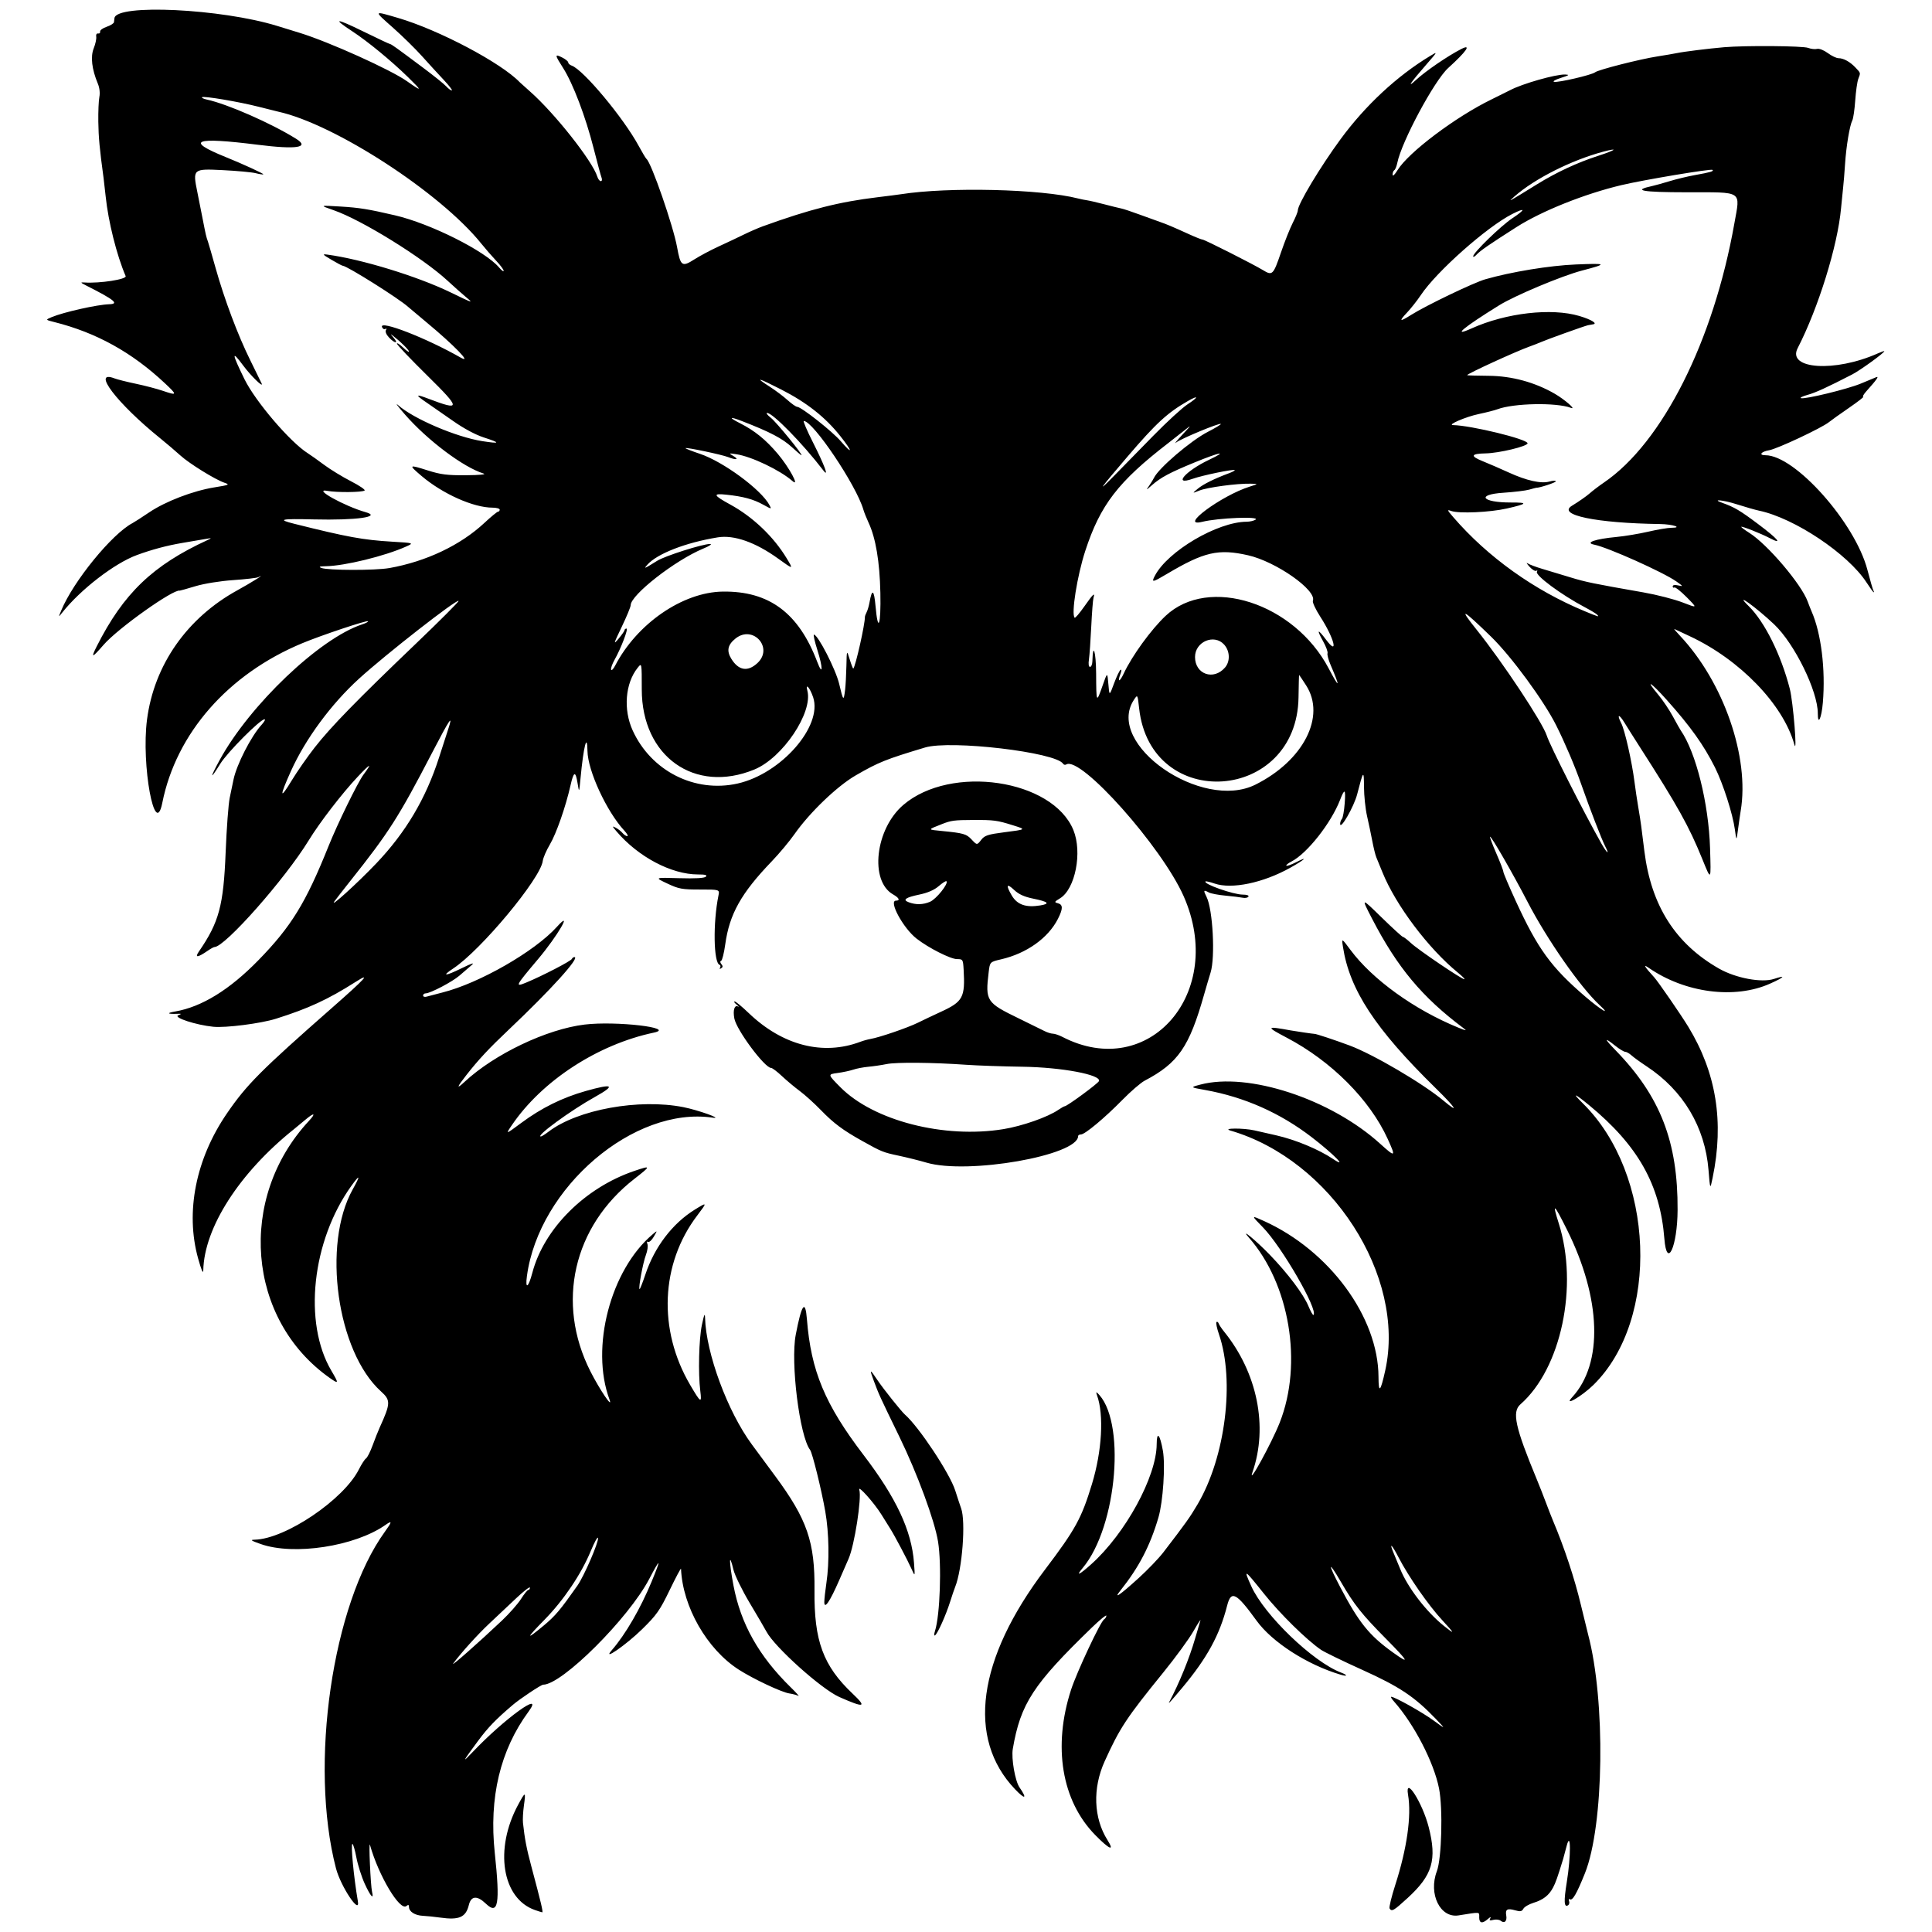
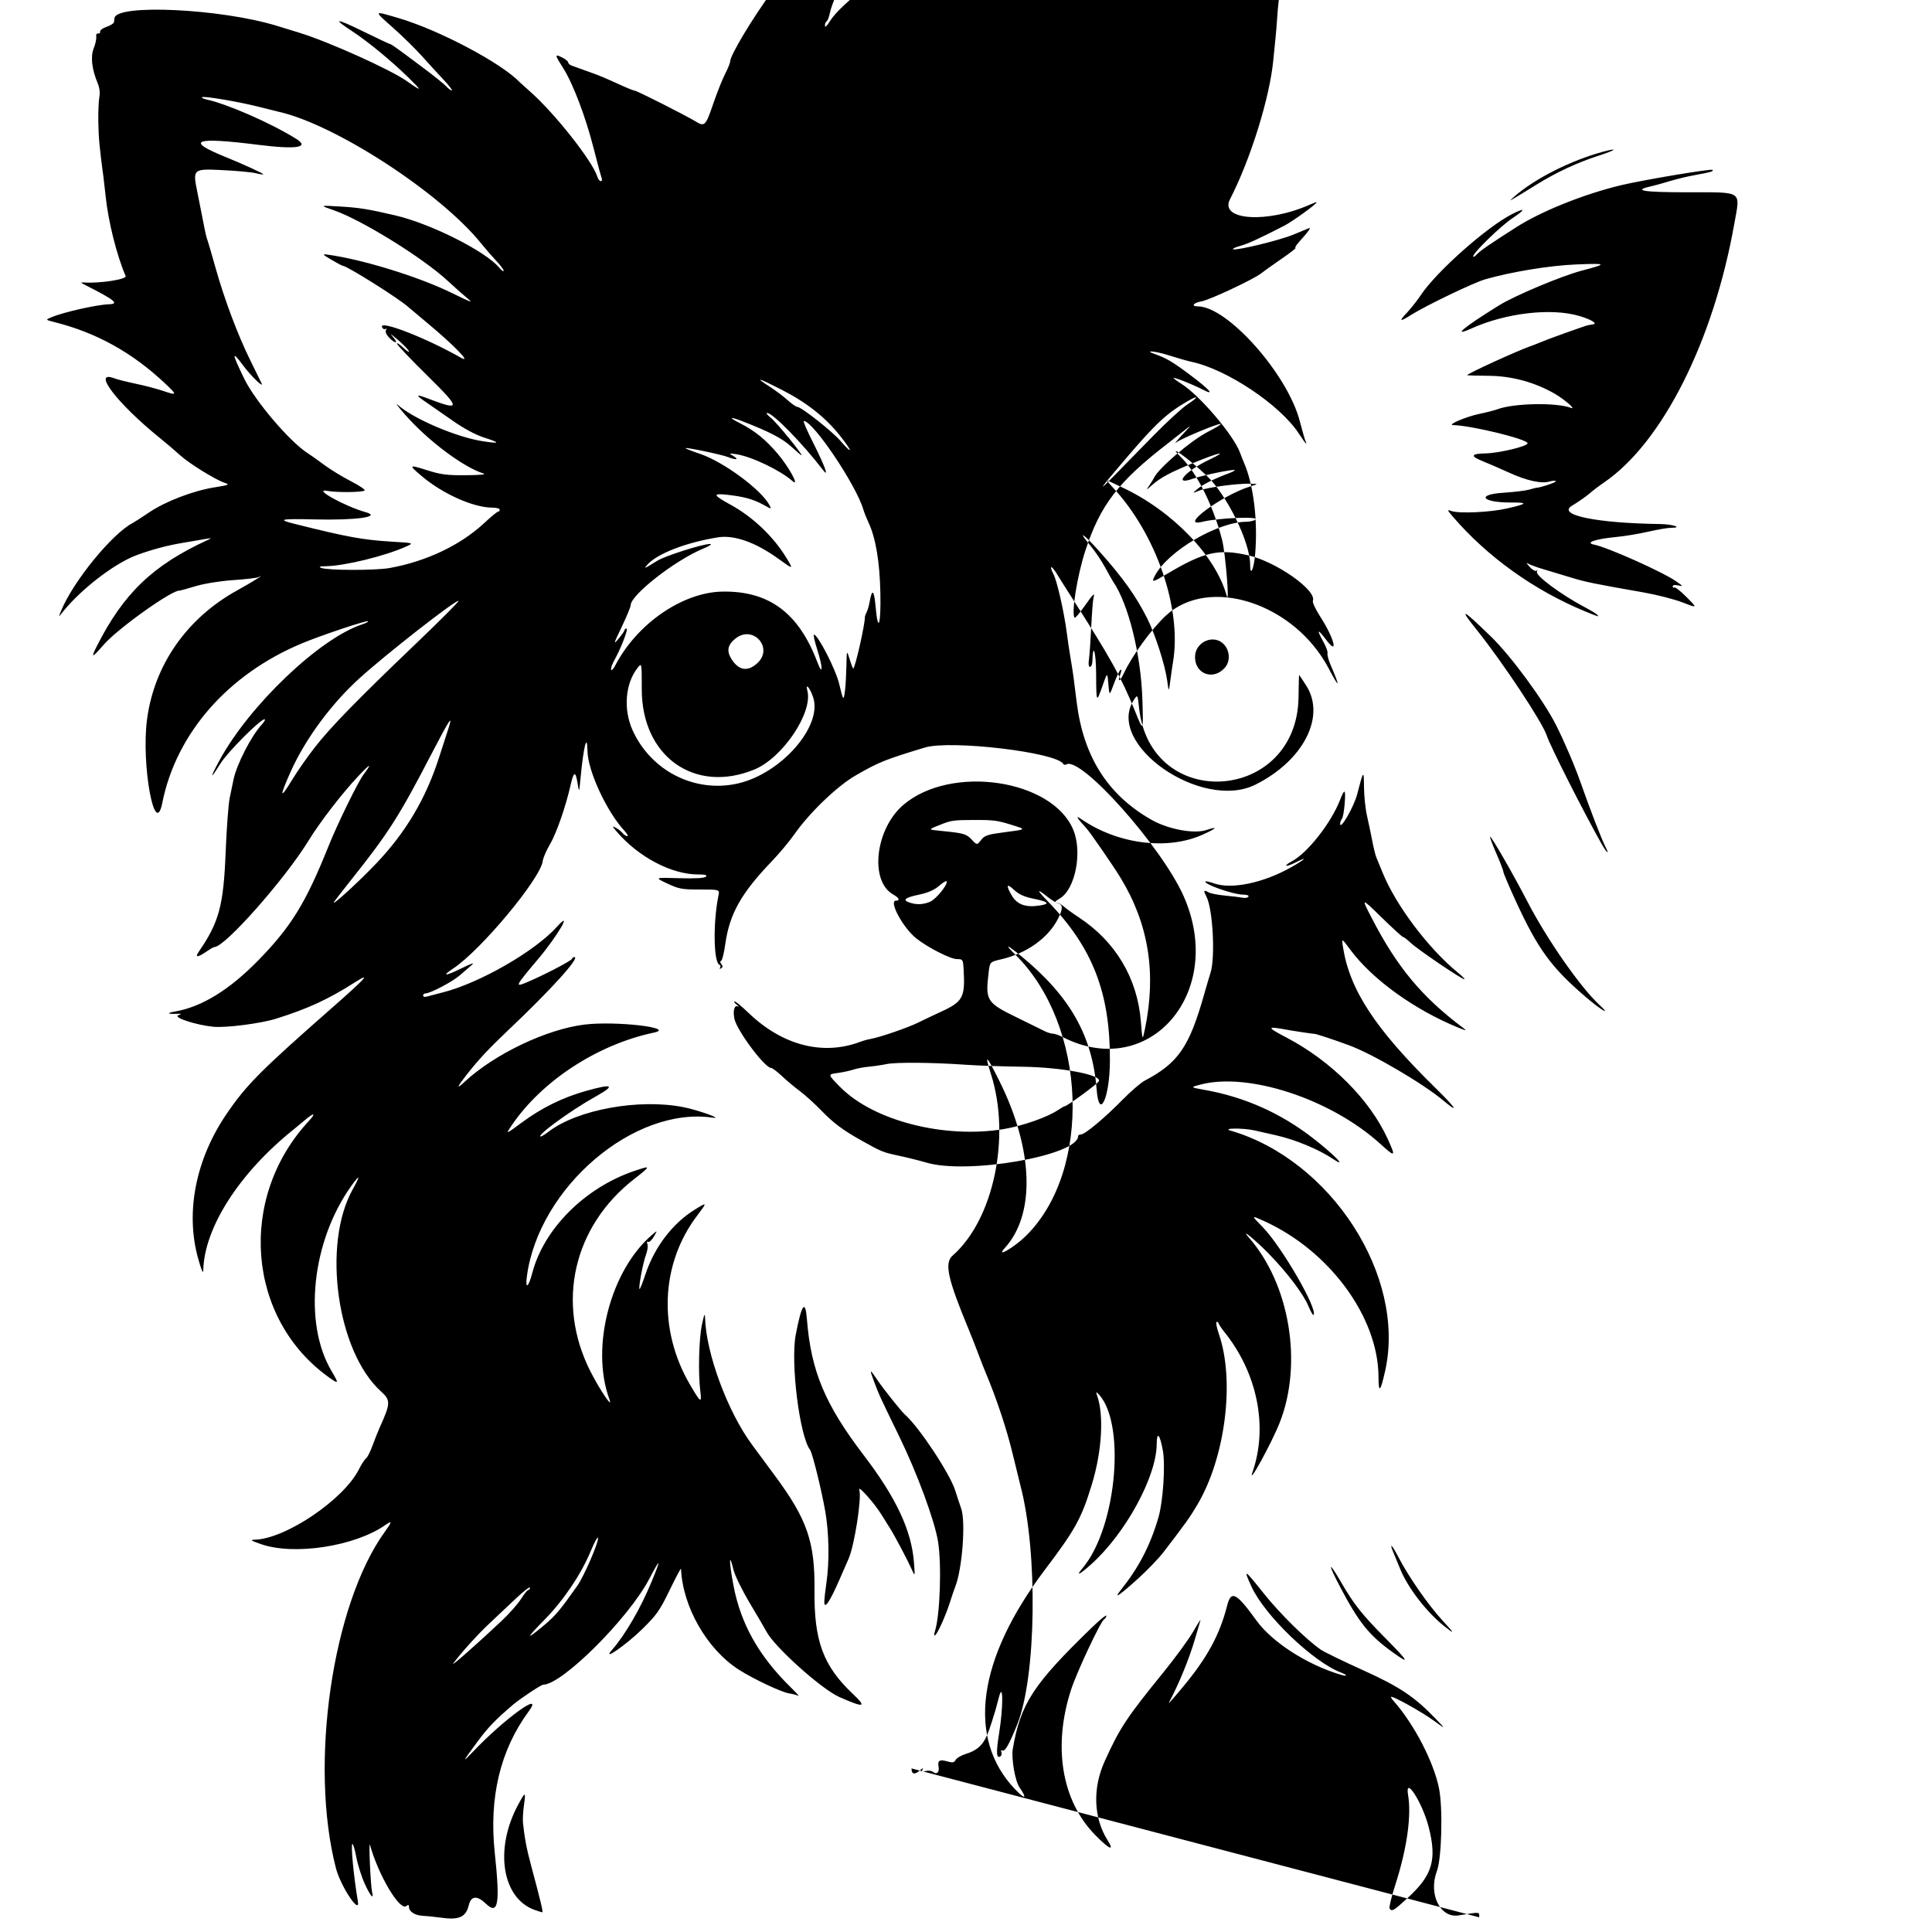
<svg xmlns="http://www.w3.org/2000/svg" width="500mm" height="500mm" viewBox="0 0 500 500" xml:space="preserve">
-   <path d="m382.82 496.2c0-1.462 0.448-1.42-5.343-0.497-4.758 0.759-7.857-5.549-5.619-11.436 1.247-3.28 1.587-16.207 0.564-21.409-1.333-6.773-6.467-16.68-11.691-22.558-0.574-0.645-0.885-1.174-0.692-1.174 0.888 0 7.925 3.932 10.885 6.081 3.29 2.389 3.29 2.389 0.682-0.335-5.512-5.758-9.384-8.345-19.005-12.694-5.039-2.278-9.867-4.623-10.727-5.212-3.732-2.552-10.612-9.32-14.761-14.52-5.125-6.424-5.386-6.577-3.271-1.912 3.392 7.481 15.945 19.556 23.196 22.313 1.799 0.684 1.741 1.104-0.079 0.564-8.64-2.566-17.716-8.396-21.755-13.975-5.267-7.275-6.594-7.957-7.621-3.914-1.935 7.621-5.196 13.589-11.612 21.256-3.01 3.596-3.761 4.414-3.354 3.651 2.542-4.759 5.202-11.287 6.67-16.367 0.612-2.116 1.233-4.229 1.38-4.694 0.147-0.465-0.673 0.797-1.822 2.805-1.15 2.008-4.634 6.782-7.743 10.608-9.583 11.795-11.287 14.375-15.216 23.035-3.159 6.965-2.883 14.674 0.731 20.399 1.916 3.035 0.518 2.454-3.185-1.322-8.681-8.854-11.013-22.893-6.244-37.594 1.483-4.572 7.616-17.642 8.549-18.218 0.321-0.198 0.584-0.618 0.584-0.933 0-0.315-1.675 1.049-3.722 3.03-15.235 14.747-18.487 19.735-20.492 31.442-0.419 2.445 0.598 8.302 1.723 9.929 2.076 3.002 1.499 3.269-1.126 0.52-12.591-13.185-9.795-33.688 7.754-56.875 7.876-10.406 9.425-13.229 12.129-22.099 2.608-8.555 3.144-17.936 1.315-23.006-0.196-0.544-0.222-0.871-0.058-0.727 7.655 6.686 5.396 34.685-3.667 45.456-1.883 2.238-0.885 1.794 2.221-0.989 8.867-7.944 16.907-22.68 16.949-31.067 0.018-3.482 0.835-2.629 1.604 1.673 0.671 3.757 0.044 13.2-1.147 17.267-2.15 7.34-5.058 12.933-9.832 18.909-1.939 2.426-0.195 1.239 4.693-3.196 2.327-2.112 5.216-5.121 6.419-6.688 5.844-7.612 6.846-9.017 8.848-12.414 7.192-12.202 9.676-31.96 5.533-44.002-0.54-1.569-0.831-2.991-0.648-3.159 0.184-0.168 0.441-4e-3 0.573 0.366 0.132 0.369 0.755 1.308 1.385 2.086 8.618 10.641 11.452 24.613 7.377 36.363-1.408 4.058 4.933-7.47 7.028-12.779 6.037-15.293 2.589-35.92-8.015-47.95-2.411-2.735 1.933 0.845 5.446 4.487 4.715 4.89 8.721 10.211 9.995 13.276 0.587 1.411 1.18 2.452 1.319 2.313 1.273-1.273-8.205-17.683-13.117-22.71-3.065-3.136-3.065-3.136 0.32-1.601 16.945 7.683 29.558 24.847 29.623 40.309 0.018 4.415 0.507 3.957 1.744-1.634 5.405-24.42-14.019-54.511-40.079-62.09-2.257-0.656 3.342-0.692 6.24-0.04 1.147 0.258 3.693 0.836 5.657 1.284 4.982 1.136 10.94 3.613 14.662 6.097 4.03 2.689 0.208-1.223-5.453-5.582-8.239-6.343-17.502-10.448-27.687-12.268-3.822-0.683-3.822-0.683-1.238-1.373 12.409-3.313 33.764 3.69 46.552 15.265 4.011 3.63 4.154 3.541 1.974-1.241-4.623-10.141-14.568-20.11-26.121-26.18-5.485-2.882-5.387-3.057 1.043-1.879 1.346 0.247 5.948 0.915 6.124 0.89 0.337-0.049 5.216 1.566 9.092 3.008 6.136 2.284 19.011 9.846 24.294 14.269 4.277 3.58 3.226 1.908-2.052-3.267-15.61-15.305-22.239-25.417-23.952-36.534-0.354-2.297-0.354-2.297 1.972 0.833 5.659 7.614 16.494 15.424 27.814 20.051 2.17 0.887 2.404 0.913 1.394 0.157-10.679-7.995-17.109-15.698-23.648-28.331-2.854-5.515-2.854-5.515 2.396-0.391 2.888 2.818 5.412 5.123 5.611 5.123 0.198 0 1.138 0.724 2.088 1.608 1.866 1.737 13.099 9.346 13.798 9.346 0.234 0-0.509-0.762-1.65-1.693-7.653-6.245-16.09-17.452-19.536-25.952-0.64-1.578-1.361-3.338-1.603-3.912-0.242-0.574-0.705-2.452-1.031-4.173-0.325-1.721-0.939-4.643-1.364-6.493-0.425-1.85-0.783-5.253-0.794-7.563-0.023-4.492-0.153-4.352-1.762 1.897-0.832 3.229-4.412 9.446-4.412 7.661 0-0.423 0.206-0.993 0.458-1.265 0.252-0.273 0.579-2.102 0.726-4.064 0.279-3.724-0.014-3.936-1.201-0.865-2.313 5.984-8.502 13.841-12.554 15.936-0.885 0.458-1.494 0.949-1.351 1.091 0.142 0.142 1.22-0.232 2.396-0.831 3.441-1.755 2.455-0.776-1.376 1.366-7.013 3.922-15.153 5.62-19.598 4.088-1.181-0.407-2.235-0.652-2.342-0.544-0.643 0.643 7.194 3.41 9.656 3.41 1.055 0 1.643 0.212 1.451 0.524-0.178 0.288-0.837 0.417-1.465 0.286-0.628-0.131-2.644-0.377-4.479-0.547-1.836-0.17-3.757-0.534-4.269-0.808-1.431-0.766-1.506-0.627-0.618 1.153 1.62 3.247 2.276 15.564 1.04 19.547-0.432 1.394-1.185 3.944-1.671 5.665-3.852 13.624-6.71 17.769-15.399 22.337-1.004 0.528-3.591 2.76-5.749 4.96-4.61 4.701-9.712 8.955-10.739 8.955-0.399 0-0.726 0.187-0.726 0.417 0 5.023-28.571 10.026-39.25 6.872-1.794-0.53-5.032-1.339-7.196-1.798-4.041-0.857-4.393-1-9.48-3.839-4.94-2.757-7.367-4.569-10.615-7.922-1.702-1.757-4.173-3.993-5.493-4.969-1.32-0.976-3.402-2.72-4.628-3.874-1.226-1.155-2.477-2.1-2.78-2.1-1.669 0-8.969-9.81-9.531-12.809-0.399-2.129 0.038-3.557 0.949-3.095 0.361 0.183 0.2-0.037-0.357-0.489-0.557-0.452-0.786-0.821-0.509-0.821 0.277 0 1.91 1.35 3.629 2.999 8.759 8.404 19.253 11.101 28.928 7.433 0.717-0.272 1.891-0.596 2.608-0.721 2.364-0.41 9.603-2.891 12.258-4.202 1.434-0.708 4.134-1.989 5.998-2.846 5.656-2.601 6.253-3.714 5.841-10.879-0.153-2.655-0.205-2.738-1.712-2.738-1.675 0-7.373-2.887-10.473-5.306-3.468-2.706-7.322-9.821-5.32-9.821 1.151 0 0.811-0.721-0.761-1.615-6.14-3.492-4.599-16.952 2.652-23.158 12.321-10.547 38.642-6.65 44.022 6.517 2.348 5.746 0.481 15.253-3.466 17.653-1.486 0.904-1.534 1.013-0.557 1.269 1.351 0.353 1.352 1.43 4e-3 4.073-2.525 4.949-8.087 8.909-14.66 10.437-2.932 0.682-2.932 0.682-3.248 3.315-0.899 7.483-0.622 7.908 7.834 12.008 2.828 1.371 5.764 2.815 6.526 3.21 0.761 0.395 1.771 0.717 2.243 0.717 0.472 0 1.579 0.373 2.46 0.828 22.479 11.624 42.429-11.539 31.381-36.436-5.672-12.782-26.672-36.347-30.36-34.068-0.284 0.175-0.652 0.099-0.819-0.171-1.849-2.992-29.122-6.206-35.745-4.212-10.246 3.085-12.01 3.795-17.948 7.224-4.79 2.767-11.918 9.608-15.831 15.195-1.306 1.865-3.955 5.034-5.886 7.042-7.919 8.234-10.951 13.647-12.032 21.481-0.31 2.243-0.789 4.16-1.065 4.259-0.305 0.11-0.278 0.45 0.067 0.866 0.414 0.499 0.398 0.791-0.059 1.073-0.38 0.235-0.492 0.168-0.283-0.17 0.19-0.307 0.126-0.636-0.141-0.733-1.549-0.558-1.711-10.883-0.28-17.918 0.32-1.573 0.32-1.573-4.807-1.567-4.618 6e-3 -5.455-0.149-8.441-1.558-3.315-1.564-3.315-1.564 3.047-1.376 4.199 0.124 6.559-8e-3 6.94-0.39 0.423-0.423-0.124-0.578-2.04-0.578-6.871 0-15.479-4.553-21.088-11.155-1.153-1.357-1.172-1.45-0.193-0.941 0.597 0.31 1.389 0.929 1.759 1.375 0.37 0.446 0.923 0.811 1.228 0.811 0.305 0-0.041-0.645-0.769-1.434-4.577-4.955-9.454-15.495-9.533-20.602-0.076-4.915-1.017-1.203-1.806 7.128-0.35 3.694-0.35 3.694-0.753 1.217-0.531-3.26-0.999-3.126-1.823 0.522-1.262 5.584-3.683 12.52-5.351 15.33-0.913 1.538-1.741 3.453-1.839 4.257-0.556 4.543-15.984 23.073-23.17 27.828-3.137 2.076-2.117 2.045 2.189-0.067 2.712-1.33 3.453-1.553 2.531-0.764-0.717 0.614-2.126 1.827-3.13 2.695-1.845 1.595-7.535 4.576-8.737 4.577-0.359 2.2e-4 -0.652 0.251-0.652 0.557 0 0.306 0.411 0.436 0.913 0.288 0.502-0.148 2.358-0.634 4.125-1.08 9.55-2.413 23.83-10.606 29.58-16.971 4.36-4.826 0.141 2.408-4.863 8.339-5.941 7.042-6.079 7.317-3.02 6.051 4.122-1.706 11.579-5.571 11.776-6.104 0.096-0.258 0.389-0.469 0.651-0.469 1.568 0-6.113 8.49-17.002 18.792-5.138 4.861-7.819 7.735-10.98 11.769-2.499 3.19-2.646 3.771-0.435 1.716 7.743-7.196 21.259-13.641 31.078-14.819 8.109-0.973 23.756 0.854 17.892 2.089-14.506 3.055-28.922 12.443-36.72 23.912-1.707 2.511-1.707 2.511 2.411-0.542 5.232-3.879 10.6-6.536 16.681-8.257 7.121-2.015 7.879-1.528 2.386 1.532-6.317 3.518-15.496 10.233-13.989 10.233 0.198 0 1.109-0.572 2.025-1.27 7.476-5.702 23.391-8.587 34.862-6.319 3.853 0.762 10.493 3.148 7.562 2.717-20.328-2.986-44.952 18.018-48.06 40.993-0.481 3.558 0.379 3.053 1.394-0.818 3.002-11.446 13.628-22.056 26.436-26.396 4.337-1.47 4.336-1.327-0.018 2.059-15.826 12.311-20.351 32.094-11.392 49.801 2.404 4.75 5.936 9.966 4.946 7.303-4.998-13.444 0.276-33.588 11.199-42.772 1.241-1.043 1.241-1.043 0.276 0.624-0.531 0.917-1.197 1.524-1.48 1.349-0.304-0.188-0.376 0.044-0.175 0.565 0.186 0.486 0.01 1.757-0.393 2.824-0.763 2.02-1.975 8.514-1.65 8.839 0.102 0.103 0.78-1.594 1.505-3.769 2.38-7.138 7.017-13.225 12.797-16.8 3.251-2.011 3.271-1.961 0.62 1.533-9.482 12.496-10.194 29.572-1.826 43.826 2.773 4.723 3.045 4.886 2.628 1.565-0.576-4.587-0.362-13.404 0.415-17.083 0.581-2.751 0.783-3.201 0.82-1.826 0.246 9.143 5.831 24.256 12.106 32.754 1.545 2.093 4.255 5.762 6.022 8.155 8.316 11.257 10.321 17.082 10.192 29.614-0.134 13.067 2.252 19.529 9.871 26.737 3.767 3.563 3.06 3.738-3.455 0.856-4.605-2.037-16.716-12.904-18.841-16.905-0.428-0.805-2.385-4.154-4.35-7.441-1.965-3.287-3.856-7.16-4.203-8.605-1.169-4.872-1.167-2.152 2e-3 4.053 1.88 9.973 6.582 18.332 14.872 26.44 1.434 1.403 2.3 2.378 1.924 2.166-0.376-0.211-1.432-0.496-2.347-0.631-1.985-0.295-9.305-3.741-13.062-6.15-8.241-5.283-14.529-16.258-14.957-26.103-0.012-0.287-1.327 2.177-2.921 5.476-2.567 5.311-3.387 6.476-7.16 10.171-4.143 4.058-10.478 8.442-7.846 5.429 3.507-4.014 7.452-10.805 10.333-17.787 2.521-6.109 2.33-6.316-0.623-0.679-5.35 10.21-22.57 27.382-27.46 27.382-0.527 0-5.952 3.609-7.835 5.212-4.46 3.797-6.428 5.837-9.059 9.392-4.035 5.45-4.232 5.868-1.328 2.805 8.107-8.549 18.681-16.207 14.459-10.472-7.346 9.978-10.287 22.276-8.757 36.611 1.41 13.214 0.89 16.185-2.298 13.13-2.273-2.178-3.83-2.059-4.413 0.335-0.778 3.193-2.513 3.957-7.409 3.26-1.434-0.204-3.453-0.411-4.485-0.459-2.058-0.096-3.6-1.083-3.6-2.302 0-0.572-0.177-0.635-0.661-0.234-1.685 1.399-7.219-7.875-9.433-15.808-0.368-1.32 0.156 10.541 0.536 12.127 0.529 2.206-0.407 1.177-1.896-2.086-0.818-1.793-1.788-4.844-2.155-6.781-0.367-1.937-0.83-3.521-1.029-3.521-0.48 0 0.338 8.602 1.408 14.817 0.66 3.832-4.443-3.819-5.658-8.483-6.987-26.819-0.956-68.349 12.653-87.135 1.912-2.64 1.935-3.003 0.105-1.723-7.895 5.526-23.644 7.935-32.209 4.926-2.575-0.904-2.852-1.106-1.565-1.138 7.948-0.195 23.009-10.365 26.942-18.193 0.674-1.341 1.502-2.616 1.842-2.835 0.339-0.219 1.109-1.744 1.712-3.39 0.602-1.646 1.415-3.697 1.806-4.558 2.871-6.319 2.901-7.101 0.354-9.402-11.397-10.296-15.278-38.02-7.317-52.271 2.064-3.695 1.92-4.076-0.346-0.919-10.226 14.245-12.513 35.439-5.165 47.856 1.973 3.334 1.929 3.515-0.447 1.838-21.449-15.141-23.978-46.502-5.364-66.517 1.923-2.068 1.35-2.224-0.962-0.261-0.929 0.789-2.251 1.883-2.938 2.431-14.089 11.253-23.229 25.492-23.448 36.527-0.02 1.028-0.498-0.077-1.339-3.098-3.348-12.025-0.604-25.785 7.494-37.583 5.094-7.422 8.744-11.084 27.262-27.358 8.59-7.548 10.116-9.232 5.996-6.616-7.158 4.547-12.182 6.87-20.604 9.525-3.918 1.236-13.008 2.399-16.224 2.076-4.468-0.449-10.416-2.389-9.074-2.96 0.94-0.4 0.914-0.439-0.261-0.394-2.571 0.097-2.827-0.196-0.522-0.597 6.901-1.2 14.075-5.62 21.54-13.271 8.499-8.712 12.249-14.81 18.135-29.492 2.317-5.778 7.568-16.524 9.05-18.517 2.384-3.207 1.864-3.023-1.476 0.522-4.051 4.3-9.831 11.804-12.701 16.492-6.106 9.969-21.673 27.584-24.377 27.584-0.197 0-0.982 0.431-1.743 0.958-2.606 1.804-3.44 1.881-2.292 0.212 5.218-7.591 6.372-11.872 6.925-25.685 0.246-6.168 0.719-12.506 1.05-14.083 0.331-1.578 0.773-3.702 0.982-4.72 0.797-3.884 4.572-11.262 7.26-14.188 0.725-0.789 1.074-1.434 0.775-1.434-1.121 0-9.624 8.548-11.456 11.516-2.69 4.358-2.782 3.836-0.168-0.953 7.775-14.246 25.879-31.491 36.864-35.116 0.979-0.323 1.675-0.692 1.547-0.82-0.304-0.304-12.032 3.615-17.019 5.686-19.191 7.971-32.642 23.315-36.233 41.335-1.903 9.549-5.47-9.887-3.955-21.553 1.839-14.16 10.361-26.341 23.445-33.51 3.474-1.904 7.701-4.554 5.343-3.35-0.372 0.19-3.306 0.529-6.52 0.753-3.408 0.238-7.474 0.896-9.756 1.58-2.152 0.645-3.964 1.157-4.028 1.139-1.635-0.464-16.026 9.766-19.705 14.009-3.021 3.483-3.382 3.569-1.798 0.427 6.906-13.698 14.519-21.006 28.661-27.513 1.206-0.555 1.167-0.577-0.522-0.289-1.004 0.171-3.703 0.63-5.998 1.021-4.007 0.682-7.846 1.708-11.736 3.135-5.767 2.116-14.531 8.863-19.3 14.858-1.037 1.304-1.037 1.304-0.28-0.522 3.151-7.594 13.153-19.844 18.464-22.614 0.47-0.245 2.399-1.488 4.286-2.762 4.226-2.852 11.371-5.591 16.9-6.478 3.811-0.611 4.032-0.711 2.621-1.181-2.39-0.797-9.16-4.988-11.477-7.105-1.147-1.049-3.495-3.046-5.216-4.438-11.155-9.021-17.842-17.787-11.811-15.483 0.758 0.29 3.256 0.918 5.551 1.397 2.295 0.479 5.454 1.307 7.019 1.84 3.698 1.26 3.745 1.087 0.525-1.936-8.561-8.037-17.767-13.135-28.654-15.87-2.332-0.586-2.332-0.586-0.702-1.271 3.082-1.296 11.792-3.25 14.901-3.343 2.67-0.08 1.383-1.132-5.868-4.8-1.605-0.812-1.668-0.912-0.522-0.832 3.935 0.277 11.007-0.821 10.65-1.653-2.312-5.379-4.505-14.132-5.176-20.664-0.177-1.721-0.417-3.834-0.535-4.694-1.027-7.546-1.307-10.546-1.364-14.605-0.036-2.582 0.086-5.457 0.273-6.389 0.205-1.025 0.052-2.384-0.389-3.439-1.565-3.746-1.943-6.979-1.071-9.159 0.447-1.117 0.738-2.466 0.647-2.997-0.096-0.558 0.11-0.911 0.486-0.836 0.359 0.072 0.593-0.152 0.522-0.496-0.072-0.345 0.691-0.904 1.695-1.242 1.004-0.339 1.855-0.878 1.891-1.199 0.036-0.321 0.095-0.795 0.13-1.054 0.516-3.723 27.609-2.426 42.055 2.013 1.721 0.529 4.376 1.347 5.899 1.817 7.608 2.349 23.517 9.522 27.744 12.51 3.996 2.824 4.042 2.623 0.245-1.079-4.399-4.289-10.372-9.2-14.41-11.848-5.251-3.444-4.303-3.455 2.696-0.031 3.765 1.842 6.963 3.349 7.106 3.349 0.295 0 1.502 0.865 8.562 6.138 2.74 2.046 5.417 4.201 5.949 4.789 0.532 0.588 1.185 1.07 1.451 1.07 0.265 0-0.677-1.232-2.094-2.739-1.417-1.506-3.959-4.281-5.649-6.167-1.69-1.886-5.013-5.149-7.384-7.251-5.192-4.604-5.24-4.5 1.2-2.616 10.577 3.095 26.755 11.648 31.538 16.673 0.144 0.151 1.317 1.204 2.608 2.341 6.377 5.617 16.178 18.013 17.439 22.057 0.201 0.646 0.61 1.174 0.908 1.174 0.303 0 0.387-0.403 0.19-0.913-0.194-0.502-1.129-3.968-2.079-7.701-2.053-8.073-5.318-16.664-7.833-20.612-2.229-3.498-2.255-3.76-0.279-2.775 0.861 0.429 1.565 1.006 1.565 1.28s0.411 0.647 0.913 0.826c3.017 1.079 13.408 13.536 17.32 20.766 0.932 1.721 1.846 3.247 2.032 3.39 1.245 0.959 6.927 17.356 7.912 22.827 0.886 4.923 1.275 5.199 4.466 3.164 1.411-0.9 4.209-2.391 6.217-3.313 2.008-0.922 4.942-2.309 6.52-3.081 1.578-0.773 3.808-1.745 4.955-2.16 12.195-4.412 19.787-6.336 29.732-7.534 2.582-0.311 5.281-0.658 5.998-0.77 12.312-1.935 36.3-1.363 45.902 1.096 0.717 0.184 1.774 0.398 2.347 0.475 0.574 0.078 2.569 0.541 4.434 1.03 1.865 0.489 3.838 0.976 4.386 1.083 0.547 0.107 2.66 0.808 4.694 1.557s4.403 1.604 5.264 1.901c1.753 0.604 3.336 1.273 7.66 3.241 1.631 0.742 3.166 1.349 3.412 1.349 0.52 0 13.166 6.393 15.662 7.918 2.411 1.473 2.645 1.243 4.623-4.545 0.977-2.859 2.361-6.335 3.075-7.724 0.714-1.389 1.298-2.828 1.298-3.197 0-1.603 5.813-11.285 11.078-18.452 6.415-8.731 14.586-16.33 23.087-21.471 2.086-1.262 2.086-1.262-0.782 2.026-4.221 4.837-5.36 6.513-2.829 4.165 2.502-2.32 8.346-6.315 11.799-8.065 2.686-1.361 1.273 0.672-3.436 4.944-3.593 3.26-12.076 19.079-13.174 24.565-0.176 0.88-0.524 1.726-0.774 1.881-0.25 0.154-0.447 0.678-0.438 1.163 0.01 0.517 0.545 0.021 1.296-1.201 2.809-4.574 14.974-13.734 24.247-18.257 2.152-1.05 4.328-2.13 4.837-2.401 3.149-1.679 11.842-4.155 14.278-4.067 1.23 0.045 1.036 0.198-1.119 0.878-1.435 0.453-2.217 0.912-1.739 1.019 1.071 0.24 9.781-1.788 10.602-2.469 0.792-0.657 11.579-3.405 16.174-4.119 2.008-0.312 4.238-0.694 4.955-0.847 1.719-0.368 8.329-1.191 12.258-1.526 5.548-0.473 20.367-0.356 21.754 0.172 0.74 0.281 1.782 0.399 2.314 0.26 0.547-0.142 1.751 0.327 2.765 1.077 0.988 0.731 2.236 1.329 2.773 1.329 1.315 0 3.007 0.937 4.428 2.454 1.356 1.446 1.316 1.277 0.69 2.924-0.266 0.7-0.618 3.196-0.783 5.546-0.165 2.351-0.5 4.669-0.746 5.151-0.695 1.366-1.588 6.717-1.888 11.31-0.15 2.295-0.371 4.994-0.49 5.998-0.12 1.004-0.367 3.469-0.549 5.477-0.881 9.701-5.874 25.792-11.233 36.196-2.815 5.465 9.688 6.28 20.737 1.351 0.932-0.416 1.695-0.677 1.695-0.581 0 0.439-6.24 4.955-8.346 6.039-6.531 3.364-9.455 4.701-11.537 5.276-1.257 0.347-2.022 0.726-1.699 0.843 0.982 0.354 12.038-2.333 15.48-3.764 1.778-0.739 3.585-1.487 4.015-1.663 0.811-0.332 0.124 0.646-2.56 3.639-0.707 0.789-1.073 1.434-0.811 1.434 0.261 0-1.397 1.288-3.684 2.862-2.287 1.574-4.628 3.244-5.202 3.711-1.826 1.487-13.367 6.908-15.46 7.262-2.1 0.355-2.794 1.292-0.957 1.292 7.669 0 23.217 17.486 26.393 29.683 0.703 2.698 1.4 5.104 1.55 5.346 0.15 0.242 0.181 0.44 0.068 0.44-0.112 0-0.942-1.139-1.844-2.532-4.799-7.406-18.662-16.672-27.818-18.592-0.964-0.202-3.588-0.954-5.832-1.67-3.442-1.099-6.662-1.407-3.69-0.353 3.112 1.103 4.599 1.982 9.203 5.435 5.234 3.926 6.572 5.515 3.13 3.717-2.408-1.258-7.433-3.242-7.433-2.935 0 0.124 0.934 0.815 2.076 1.536 4.71 2.973 13.5 13.304 15.124 17.776 0.306 0.841 0.762 1.999 1.014 2.573 2.479 5.644 3.633 14.976 2.917 23.579-0.339 4.071-1.31 6.138-1.31 2.789 0-5.759-6.016-18.02-11.297-23.023-4.693-4.446-10.645-8.715-6.596-4.731 4.147 4.081 8.386 12.607 10.649 21.423 0.867 3.378 2.006 17.411 1.167 14.389-2.869-10.34-14.077-21.946-27.046-28.007-2.008-0.939-3.809-1.783-4.002-1.876-0.193-0.093 0.453 0.683 1.435 1.724 11.317 11.999 18.084 31.52 15.73 45.372-0.146 0.861-0.451 2.973-0.677 4.694-0.411 3.13-0.411 3.13-0.83 0.072-0.555-4.052-3.068-11.876-5.147-16.03-2.906-5.804-6.322-10.589-12.48-17.481-4.113-4.603-5.797-5.646-2.222-1.376 1.161 1.387 2.868 3.92 3.792 5.628 0.925 1.709 1.844 3.341 2.043 3.628 3.947 5.686 7.241 18.918 7.596 30.514 0.262 8.567 0.31 8.498-1.976 2.869-3.507-8.634-6.337-13.71-16.287-29.21-1.473-2.295-3.221-5.065-3.885-6.156-1.418-2.332-2.065-2.238-0.845 0.122 0.928 1.795 2.757 9.879 3.431 15.162 0.238 1.865 0.675 4.799 0.972 6.52 0.297 1.721 0.645 3.951 0.773 4.955 0.128 1.004 0.498 3.938 0.822 6.52 1.766 14.079 8.04 23.941 19.319 30.368 4.326 2.465 11.022 3.72 14.223 2.667 3.248-1.069 2.746-0.465-1.012 1.219-9.161 4.104-22.059 2.413-31.467-4.125-1.488-1.034-1.026-0.252 1.458 2.466 1.027 1.124 6.906 9.647 8.823 12.793 7.264 11.915 9.318 24.631 6.318 39.113-0.648 3.13-0.648 3.13-1.063-2.003-0.899-11.122-6.557-20.61-15.994-26.824-1.613-1.062-3.387-2.345-3.943-2.852-0.556-0.507-1.287-0.922-1.623-0.922s-1.498-0.704-2.581-1.565c-2.932-2.33-2.9-1.901 0.089 1.174 11.579 11.916 16.142 23.668 16.048 41.338-0.05 9.501-2.791 15.447-3.422 7.425-1.1-13.983-6.84-24.154-19.518-34.59-3.778-3.11-4.521-3.328-1.614-0.474 18.641 18.301 20.072 55.933 2.773 72.904-3.019 2.962-7.893 5.778-5.497 3.176 8.073-8.767 7.542-25.545-1.373-43.401-3.378-6.767-3.869-7.143-2.116-1.625 5.16 16.249 0.642 37.61-9.917 46.88-2.218 1.947-1.361 5.875 4.218 19.341 0.654 1.578 1.716 4.277 2.36 5.998 0.644 1.721 1.468 3.834 1.831 4.694 2.994 7.104 5.613 15.008 7.256 21.908 0.752 3.156 1.585 6.559 1.851 7.563 4.565 17.219 4.138 49.518-0.818 61.856-2.141 5.331-3.202 7.158-3.903 6.725-0.271-0.168-0.362 0.036-0.202 0.452 0.16 0.416 0.038 0.913-0.27 1.103-1.03 0.637-1.118-1.047-0.313-6.011 1.094-6.747 1.069-13.585-0.035-9.357-0.412 1.578-0.821 3.104-0.909 3.39-1.477 4.81-1.93 6.096-2.598 7.366-1.071 2.038-2.561 3.2-5.096 3.978-1.171 0.359-2.342 1.048-2.602 1.53-0.381 0.706-0.792 0.785-2.113 0.406-2.047-0.587-2.606-0.261-2.314 1.35 0.263 1.45-0.482 2.144-1.444 1.346-0.361-0.3-1.209-0.4-1.884-0.224-0.961 0.251-1.134 0.161-0.796-0.413 0.257-0.436 8e-3 -0.364-0.612 0.179-1.471 1.287-2.265 1.135-2.265-0.434zm-252.92-76.797c1.915-1.811 4.14-4.334 4.945-5.607 0.805-1.273 1.651-2.315 1.881-2.315 0.23 0 0.418-0.273 0.418-0.607 0-0.334-1.595 0.898-3.545 2.738-1.95 1.84-5.082 4.789-6.96 6.553-3.086 2.898-7.356 7.628-9.342 10.348-0.789 1.081 6.588-5.423 12.603-11.11zm228.81 4.727c-6.325-6.398-8.246-8.82-11.678-14.727-3.359-5.782-3.469-4.895-0.169 1.371 4.819 9.151 7.466 12.44 13.528 16.807 4.613 3.323 4.221 2.518-1.681-3.451zm-217.99-3.443c2.996-2.497 4.276-4.014 8.717-10.335 1.717-2.444 5.536-11.273 5.331-12.327-0.086-0.441-0.938 1.092-1.893 3.408-2.452 5.94-7.014 12.717-11.946 17.741-4.87 4.962-4.937 5.452-0.209 1.512zm232.61-1.293c-3.657-3.95-8.771-11.298-11.407-16.389-1.75-3.38-2.505-4.014-1.242-1.043 0.457 1.076 1.209 2.895 1.671 4.043 1.942 4.829 6.759 11.111 11.323 14.768 2.932 2.349 2.867 2.09-0.344-1.379zm-113.62-127.18c4.865-0.798 11.43-3.102 14.164-4.972 0.761-0.521 1.516-0.947 1.676-0.947 0.613 0 8.621-5.887 8.862-6.515 0.627-1.633-9.643-3.563-19.747-3.71-5.164-0.075-11.736-0.303-14.605-0.506-8.631-0.611-18.11-0.696-20.604-0.184-1.291 0.265-3.404 0.576-4.694 0.692-1.291 0.116-3.051 0.451-3.912 0.744-0.861 0.294-2.713 0.688-4.115 0.877-2.55 0.342-2.55 0.342 0.759 3.682 8.591 8.668 26.858 13.358 42.216 10.839zm154.26-32.101c-5-4.644-13.578-16.944-18.673-26.777-3.743-7.223-9.409-17.059-9.675-16.793-0.1 0.1 0.632 2.045 1.626 4.323 0.994 2.277 1.811 4.408 1.814 4.734 4e-3 0.326 1.443 3.72 3.198 7.541 5.718 12.448 9.19 17.221 18.046 24.808 4.041 3.462 6.845 5.118 3.664 2.164zm-144.75-25.79c2.638-0.436 2.106-0.954-1.8-1.752-2.352-0.48-3.753-1.118-4.971-2.263-1.944-1.829-2.188-1.242-0.602 1.447 1.411 2.392 3.672 3.179 7.372 2.567zm-171.89-10.825c7.686-8.064 12.88-16.817 16.294-27.458 0.871-2.716 1.929-5.986 2.351-7.267 1.37-4.164 0.471-2.852-4.164 6.073-8.644 16.647-11.165 20.593-21.22 33.229-1.8 2.261-3.624 4.609-4.054 5.216-1.355 1.914 5.972-4.734 10.793-9.793zm143.34 9.89c1.626-0.679 4.872-4.733 4.271-5.334-0.134-0.134-1.031 0.437-1.994 1.269-1.166 1.007-2.844 1.74-5.025 2.193-3.579 0.744-4.431 1.363-2.739 1.989 1.866 0.69 3.646 0.652 5.487-0.117zm174.79-14.298c-0.948-1.834-3.972-9.654-6.284-16.252-1.587-4.529-4.138-10.524-6.423-15.096-3.2-6.401-11.635-17.889-16.874-22.982-7.439-7.231-8.51-7.75-3.752-1.819 6.736 8.397 17.116 24.066 18.187 27.456 0.797 2.521 9.561 19.831 14.155 27.959 1.395 2.468 2.193 3.059 0.991 0.734zm-161.44-1.837c0.812-1.032 1.76-1.335 5.796-1.852 5.843-0.749 5.813-0.727 2.393-1.8-4.161-1.307-4.95-1.413-10.398-1.393-4.832 0.018-5.664 0.126-8.001 1.048-3.846 1.518-3.846 1.43 0 1.807 5.508 0.54 6.286 0.76 7.589 2.147 1.467 1.561 1.427 1.56 2.62 0.043zm-172.58-23.804c4.153-5.316 10.907-12.246 26.126-26.806 6.253-5.982 11.255-10.99 11.116-11.129-0.505-0.505-18.799 13.785-25.767 20.128-7.213 6.567-13.876 15.608-17.62 23.911-3.002 6.657-2.93 7.607 0.186 2.455 1.373-2.269 4.054-6.121 5.959-8.559zm243.48 9.606c12.422-6.215 18.261-17.637 13.116-25.656-0.962-1.5-1.784-2.727-1.826-2.726-0.042 5.9e-4 -0.111 2.595-0.153 5.765-0.365 27.249-38.285 29.88-41.253 2.862-0.399-3.63-0.399-3.63-1.367-2.151-7.483 11.433 17.571 28.866 31.482 21.906zm-134.02-0.282c11.254-2.529 22.028-14.831 19.543-22.313-0.812-2.445-2.064-3.878-1.498-1.715 1.481 5.665-6.399 17.391-13.71 20.401-15.454 6.361-29.145-3.372-29.145-20.72 0-6.939 0-6.939-1.068-5.601-3.213 4.027-3.754 10.785-1.297 16.192 4.781 10.522 16.091 16.247 27.176 13.757zm27.809-24.206c0.137-1.138 0.291-3.947 0.341-6.242 0.091-4.173 0.091-4.173 0.862-1.651 0.424 1.387 0.842 2.443 0.93 2.347 0.592-0.65 3.025-11.483 2.994-13.336-4e-3 -0.22 0.196-0.778 0.444-1.241 0.248-0.463 0.587-1.617 0.754-2.565 0.641-3.638 1.176-3.303 1.555 0.973 0.637 7.2 1.43 5.023 1.251-3.435-0.17-8.049-1.198-14.176-3.042-18.126-0.536-1.147-1.144-2.673-1.352-3.39-1.833-6.325-13.007-22.951-15.424-22.951-0.235 0 0.848 2.523 2.407 5.607 2.985 5.904 4.198 9.199 2.641 7.172-5.359-6.976-13.087-14.874-14.54-14.86-0.342 4e-3 0.101 0.575 0.983 1.271 1.435 1.132 8.416 9.677 7.905 9.677-0.114 0-1.22-0.935-2.457-2.077-2.463-2.274-5.691-3.963-12.92-6.759-3.303-1.278-3.57-0.996-0.522 0.55 3.792 1.922 6.64 4.23 9.761 7.91 2.965 3.497 5.831 8.816 3.785 7.027-3.2-2.799-10.57-6.321-14.459-6.91-2.045-0.31-2.061-0.3-0.782 0.475 1.529 0.927 0.707 1.077-1.401 0.256-1.678-0.654-10.764-2.564-11.013-2.315-0.09 0.09 1.615 0.763 3.79 1.494 6.003 2.018 15.804 9.248 17.924 13.222 0.606 1.136 0.606 1.136-1.609-0.087-2.57-1.419-5.138-2.116-9.518-2.581-3.634-0.386-3.432 0.127 1.008 2.557 5.869 3.212 11.224 8.322 14.606 13.935 1.756 2.916 1.756 2.916-2.234 0.041-5.87-4.228-11.409-6.176-15.615-5.49-8.339 1.359-15.746 4.248-18.257 7.12-0.978 1.119-0.787 1.041 2.593-1.062 2.03-1.263 11.787-4.364 13.664-4.343 0.629 8e-3 -0.131 0.524-1.763 1.198-7.264 3.003-18.778 11.988-18.778 14.653 0 0.424-1.048 2.954-2.328 5.624-2.131 4.443-2.198 4.699-0.796 3.028 0.842-1.004 1.538-2.002 1.545-2.217 8e-3 -0.215 0.232-0.391 0.499-0.391 0.536 0-1.423 5.111-3.109 8.113-0.591 1.053-0.985 2.182-0.875 2.508 0.11 0.326 0.577-0.131 1.036-1.016 5.656-10.896 17.494-19.043 27.87-19.181 11.99-0.16 19.624 5.52 24.441 18.182 1.476 3.879 1.508 1.572 0.042-3.042-0.699-2.2-1.102-3.999-0.896-3.999 1.03 0 5.655 9.023 6.531 12.742 1.044 4.434 1.168 4.562 1.527 1.585zm66.642-1.145c1.231-3.509 1.231-3.509 1.492-0.391 0.261 3.118 0.261 3.118 1.456-0.125 0.657-1.784 1.42-3.381 1.694-3.551 0.298-0.184 0.283 0.258-0.036 1.098-0.835 2.196-0.179 2.097 0.857-0.131 2.124-4.565 7.117-11.442 10.853-14.95 11.152-10.47 33.296-3.316 42.204 13.635 2.845 5.415 3.05 5.013 0.48-0.944-0.557-1.291-0.912-2.641-0.789-3.001 0.123-0.359-0.386-1.745-1.132-3.079-1.773-3.171-1.445-3.365 0.746-0.441 3.339 4.456 2.124-0.361-1.506-5.973-1.197-1.851-2.051-3.693-1.897-4.094 1.041-2.712-9.54-10.136-16.782-11.774-7.684-1.738-11.369-0.889-21.022 4.847-3.734 2.219-4.031 2.264-3.103 0.478 3.308-6.368 16.199-13.966 23.764-14.006 0.829-4e-3 1.859-0.243 2.289-0.53 1.367-0.912-9.631-0.473-13.751 0.548-6.37 1.579 4.907-6.794 12.261-9.104 2.272-0.714 2.272-0.714 0.186-0.761-3.462-0.079-11.172 0.958-13.212 1.776-1.915 0.768-1.915 0.768-0.414-0.474 1.423-1.177 4.237-2.575 8.036-3.99 0.942-0.351 1.629-0.72 1.528-0.821-0.318-0.318-8.345 1.339-10.922 2.254-5.172 1.836-1.891-1.98 4.208-4.894 5.166-2.469 2.961-2.073-3.72 0.668-6.421 2.634-8.716 3.861-11.035 5.9-1.537 1.351-1.537 1.351-0.645 0.047 0.491-0.717 1.034-1.604 1.208-1.971 1.182-2.504 9.544-9.647 13.938-11.906 1.966-1.011 3.481-1.931 3.367-2.045-0.341-0.341-10.418 3.849-11.592 4.82-0.598 0.494 0.087-0.367 1.521-1.914 2.608-2.813 2.608-2.813 0.369-1.027-1.232 0.982-3.001 2.373-3.931 3.09-12.929 9.963-17.57 15.996-21.45 27.881-2.101 6.436-3.68 16.365-2.75 17.295 0.147 0.147 1.265-1.155 2.485-2.894 2.306-3.288 2.843-3.793 2.391-2.248-0.147 0.502-0.408 3.847-0.58 7.433-0.172 3.586-0.44 7.4-0.596 8.476-0.179 1.236-0.075 1.956 0.284 1.956 0.312 0 0.584-0.645 0.604-1.434 0.131-5.13 0.939-2.524 0.97 3.13 0.043 7.729 0.056 7.755 1.675 3.141zm31.668-4.649c1.396-1.607 1.299-4.287-0.216-5.96-2.587-2.858-7.532-0.748-7.532 3.215 0 4.467 4.781 6.161 7.747 2.745zm-120.99-1.179c4.229-3.95-1.158-9.965-5.683-6.346-2.031 1.625-2.352 3.188-1.08 5.251 1.879 3.045 4.261 3.431 6.762 1.095zm217.28-12.543c-0.273-0.272-1.669-1.114-3.104-1.871-6.179-3.263-13.004-8.325-12.444-9.23 0.191-0.309 0.111-0.416-0.179-0.237-0.29 0.179-1.089-0.306-1.776-1.077-0.687-0.771-0.897-1.155-0.467-0.852 0.43 0.303 2.191 0.966 3.912 1.473 1.721 0.507 4.954 1.482 7.183 2.167 3.943 1.211 5.815 1.596 18.892 3.888 3.44 0.603 8 1.774 10.134 2.603 3.88 1.507 3.88 1.507 1.09-1.319-1.535-1.554-2.985-2.705-3.223-2.558-0.238 0.147-0.433 0.014-0.433-0.295 0-0.345 0.556-0.436 1.434-0.237 1.335 0.302 1.3 0.23-0.498-1.036-3.4-2.395-17.745-8.817-21.254-9.516-2.524-0.502 0.293-1.478 5.739-1.987 2.137-0.2 5.841-0.815 8.23-1.367 2.389-0.552 5.089-1.008 5.998-1.012 3.094-0.016 0.353-0.923-2.925-0.969-16.54-0.233-26.739-2.35-22.804-4.734 1.681-1.018 3.721-2.438 4.534-3.156 0.813-0.717 2.501-2.002 3.752-2.854 15.116-10.302 28.349-36.591 33.747-67.042 1.534-8.655 2.447-8.057-12.322-8.073-11.706-0.012-14.226-0.48-8.848-1.644 0.717-0.155 2.712-0.712 4.434-1.238 1.721-0.525 4.655-1.231 6.52-1.567 4.125-0.744 4.928-0.982 4.561-1.348-0.345-0.345-17.826 2.58-23.6 3.95-9.488 2.25-20.609 6.7-27.124 10.852-6.964 4.439-9.394 6.114-10.302 7.101-0.502 0.546-0.913 0.756-0.913 0.468 0-0.924 7.149-7.868 10.153-9.863 3.477-2.309 3.446-2.857-0.061-1.076-6.558 3.331-19.554 14.857-23.627 20.954-0.958 1.434-2.578 3.488-3.599 4.564-2.194 2.312-1.904 2.462 1.096 0.568 3.816-2.409 16.177-8.343 19.166-9.201 6.764-1.941 16.648-3.559 23.462-3.84 8.136-0.336 8.29-0.18 1.56 1.584-5.206 1.365-17.348 6.458-21.446 8.997-9.272 5.744-12.365 8.34-7.112 5.969 8.9-4.017 20.68-5.37 27.921-3.207 3.192 0.953 4.858 2.019 3.39 2.169-0.215 0.022-0.743 0.116-1.174 0.209-0.918 0.198-10.736 3.72-12.258 4.398-0.574 0.255-1.865 0.758-2.869 1.117-3.58 1.279-16.172 7.054-16.169 7.415 6.5e-4 0.068 2.524 0.142 5.607 0.165 5.957 0.044 11.955 1.677 17.082 4.649 2.575 1.493 5.71 4.231 4.173 3.644-3.75-1.431-14.838-1.216-19.027 0.369-0.711 0.269-2.873 0.821-4.806 1.228-3.351 0.705-8.303 2.83-6.674 2.864 4.755 0.099 19.292 3.648 19.292 4.71 0 0.777-7.351 2.546-10.858 2.613-3.822 0.073-4.062 0.687-0.784 2.008 1.669 0.673 4.699 1.986 6.732 2.918 4.661 2.137 8.428 2.976 10.585 2.357 0.895-0.257 1.627-0.276 1.627-0.043 0 0.315-4.254 1.71-5.076 1.664-0.066-4e-3 -0.875 0.209-1.796 0.474s-3.918 0.627-6.66 0.806c-7.176 0.468-5.594 2.547 1.922 2.526 4.549-0.012 4.314 0.334-1.049 1.552-4.401 1-12.414 1.357-14.397 0.642-1.131-0.408-1.088-0.274 0.498 1.565 8.936 10.363 20.952 18.958 34.122 24.407 3.54 1.465 3.796 1.534 3.104 0.843zm-312.59-12.028c9.576-1.703 18.454-5.92 24.657-11.712 1.702-1.589 3.286-2.889 3.521-2.889 0.235 0 0.427-0.235 0.427-0.522 0-0.287-0.835-0.522-1.856-0.522-4.938 0-12.91-3.56-18.382-8.208-3.439-2.921-3.347-3.002 1.632-1.421 3.352 1.065 5.035 1.275 9.888 1.238 3.547-0.027 5.334-0.201 4.541-0.443-5.171-1.573-14.485-8.566-20.357-15.285-1.821-2.083-2.62-3.174-1.777-2.424 3.985 3.543 15.059 8.281 21.813 9.333 4.659 0.726 4.78 0.46 0.43-0.941-2.184-0.703-5.202-2.317-7.943-4.245-2.431-1.71-5.535-3.866-6.897-4.789-3.037-2.059-2.933-2.297 0.444-1.014 8.455 3.213 8.436 2.601-0.183-5.887-4.375-4.308-7.955-8.069-7.955-8.358s0.704 0.15 1.565 0.975c0.861 0.825 1.565 1.315 1.565 1.089 0-0.411-2.094-2.499-3.96-3.949-0.979-0.761-0.979-0.754-2e-3 0.391 1.345 1.577 0.275 1.488-1.218-0.101-0.702-0.747-1.026-1.528-0.793-1.906 0.24-0.388 0.18-0.507-0.151-0.302-0.301 0.186-0.692-0.038-0.869-0.499-0.73-1.902 11.431 2.822 20.356 7.908 3.14 1.789-1.705-3.21-8.868-9.151-2.248-1.865-4.356-3.635-4.683-3.934-2.346-2.146-15.856-10.648-16.97-10.68-0.174-4e-3 -1.49-0.703-2.924-1.551-2.323-1.374-2.437-1.519-1.043-1.333 8.828 1.182 23.27 5.606 31.82 9.748 6.034 2.923 6.062 2.931 3.946 1.162-0.985-0.823-3.099-2.706-4.698-4.184-6.435-5.946-22.204-15.705-29.414-18.202-3.739-1.295-3.739-1.295 1.738-0.964 4.864 0.294 7.169 0.665 14.083 2.271 9.203 2.138 23.343 9.225 26.974 13.521 0.635 0.751 1.163 1.129 1.174 0.839 0.01-0.29-0.865-1.464-1.946-2.608-1.08-1.145-2.813-3.137-3.849-4.428-10.586-13.181-37.958-30.957-52.606-34.162-0.43-0.094-2.66-0.651-4.955-1.238-5.138-1.313-14.329-2.867-14.709-2.487-0.154 0.154 0.393 0.425 1.216 0.602 5.315 1.142 16.714 6.148 23.143 10.164 3.613 2.257 0.116 2.8-9.911 1.539-16.461-2.07-18.96-1.12-8.346 3.173 4.44 1.796 9.924 4.313 9.758 4.479-0.091 0.091-0.975-0.041-1.963-0.294-0.988-0.253-4.858-0.612-8.599-0.797-7.667-0.379-7.737-0.317-6.504 5.723 0.292 1.432 0.897 4.482 1.344 6.777 0.844 4.338 0.929 4.705 1.392 5.998 0.154 0.43 1.038 3.482 1.964 6.781 2.311 8.229 5.781 17.457 9.021 23.994 1.493 3.012 2.808 5.697 2.921 5.966 0.521 1.235-2.812-2.011-4.746-4.62-3.089-4.169-3.018-3.276 0.274 3.448 2.841 5.802 11.865 16.36 16.43 19.223 0.666 0.418 2.544 1.753 4.173 2.966 1.629 1.214 4.776 3.139 6.995 4.278 2.219 1.139 3.795 2.219 3.503 2.399-0.769 0.475-7.181 0.53-9.623 0.082-4.033-0.74 4.443 3.976 9.911 5.514 4.265 1.2-2.456 2.134-13.443 1.869-8.593-0.207-9.542 8e-3 -5.029 1.137 13.706 3.431 17.785 4.178 25.253 4.623 5.738 0.342 5.738 0.342 3.651 1.278-5.487 2.46-15.853 4.997-20.752 5.078-1.622 0.027-1.925 0.144-1.155 0.444 1.674 0.654 13.946 0.68 17.558 0.037zm197.83-34.33c3.461-3.535 7.408-7.154 8.77-8.042 2.926-1.907 2.974-2.512 0.066-0.842-5.262 3.023-8.187 5.714-15.513 14.272-7.393 8.636-8.237 9.849-3.445 4.951 2.105-2.152 6.66-6.805 10.121-10.34zm-81.117 0.117c-3.872-4.865-8.649-8.63-15.211-11.987-6.103-3.122-7.091-3.364-2.992-0.734 1.441 0.925 3.495 2.47 4.564 3.433 1.069 0.963 2.201 1.756 2.517 1.763 1.069 0.022 9.074 6.335 11.278 8.895 3.202 3.718 3.087 2.705-0.156-1.37zm180.26-65.064c5.113-3.163 10.482-5.663 15.987-7.445 4.553-1.474 5.331-2.145 1.202-1.038-8.268 2.218-17.702 6.976-22.927 11.565-1.82 1.599-1.886 1.634 5.738-3.082zm-259.24 446.57c-8.535-2.965-10.578-15.772-4.349-27.272 1.895-3.498 2-3.479 1.479 0.274-0.221 1.59-0.327 3.585-0.236 4.434 0.44 4.108 0.925 6.635 2.145 11.193 2.545 9.506 3.135 11.997 2.831 11.956-0.168-0.023-1.01-0.286-1.871-0.585zm221.17-0.412c-0.176-0.284 0.493-3.042 1.486-6.129 3.019-9.383 4.218-17.854 3.295-23.272-0.881-5.174 3.716 2.004 5.338 8.334 2.174 8.485 0.996 12.453-5.449 18.359-3.61 3.308-4.117 3.602-4.67 2.708zm-117.64-71.839c1.301-4.064 1.744-17.156 0.783-23.099-0.88-5.438-5.362-17.599-9.997-27.124-5.166-10.616-5.284-10.875-6.631-14.485-1.178-3.158-1.061-3.175 0.978-0.144 1.538 2.286 6.144 8.058 7.095 8.892 3.616 3.17 11.582 15.193 12.992 19.607 0.633 1.982 1.324 4.074 1.535 4.647 1.237 3.361 0.29 15.816-1.547 20.343-0.233 0.574-0.827 2.322-1.319 3.886-1.086 3.445-3.244 8.245-3.886 8.641-0.275 0.17-0.276-0.309-2e-3 -1.164zm-28.652-7.451c-6.9e-4 -0.717 0.243-2.947 0.542-4.955 0.806-5.416 0.687-12.921-0.294-18.514-0.985-5.618-3.332-15.129-3.927-15.913-2.726-3.594-5.095-22.603-3.713-29.807 1.529-7.975 2.479-9.276 2.896-3.968 1.047 13.336 4.67 22.012 14.644 35.078 8.479 11.107 12.438 19.564 13.063 27.906 0.274 3.651 0.274 3.651-0.657 1.555-0.986-2.221-4.409-8.69-5.498-10.392-0.357-0.557-1.383-2.2-2.281-3.651-1.855-2.998-6.166-7.819-5.718-6.395 0.66 2.098-1.252 14.396-2.774 17.84-0.254 0.574-1.342 3.068-2.42 5.542-2.416 5.55-3.863 7.674-3.865 5.673z" stroke-width="1.971" />
+   <path d="m382.82 496.2c0-1.462 0.448-1.42-5.343-0.497-4.758 0.759-7.857-5.549-5.619-11.436 1.247-3.28 1.587-16.207 0.564-21.409-1.333-6.773-6.467-16.68-11.691-22.558-0.574-0.645-0.885-1.174-0.692-1.174 0.888 0 7.925 3.932 10.885 6.081 3.29 2.389 3.29 2.389 0.682-0.335-5.512-5.758-9.384-8.345-19.005-12.694-5.039-2.278-9.867-4.623-10.727-5.212-3.732-2.552-10.612-9.32-14.761-14.52-5.125-6.424-5.386-6.577-3.271-1.912 3.392 7.481 15.945 19.556 23.196 22.313 1.799 0.684 1.741 1.104-0.079 0.564-8.64-2.566-17.716-8.396-21.755-13.975-5.267-7.275-6.594-7.957-7.621-3.914-1.935 7.621-5.196 13.589-11.612 21.256-3.01 3.596-3.761 4.414-3.354 3.651 2.542-4.759 5.202-11.287 6.67-16.367 0.612-2.116 1.233-4.229 1.38-4.694 0.147-0.465-0.673 0.797-1.822 2.805-1.15 2.008-4.634 6.782-7.743 10.608-9.583 11.795-11.287 14.375-15.216 23.035-3.159 6.965-2.883 14.674 0.731 20.399 1.916 3.035 0.518 2.454-3.185-1.322-8.681-8.854-11.013-22.893-6.244-37.594 1.483-4.572 7.616-17.642 8.549-18.218 0.321-0.198 0.584-0.618 0.584-0.933 0-0.315-1.675 1.049-3.722 3.03-15.235 14.747-18.487 19.735-20.492 31.442-0.419 2.445 0.598 8.302 1.723 9.929 2.076 3.002 1.499 3.269-1.126 0.52-12.591-13.185-9.795-33.688 7.754-56.875 7.876-10.406 9.425-13.229 12.129-22.099 2.608-8.555 3.144-17.936 1.315-23.006-0.196-0.544-0.222-0.871-0.058-0.727 7.655 6.686 5.396 34.685-3.667 45.456-1.883 2.238-0.885 1.794 2.221-0.989 8.867-7.944 16.907-22.68 16.949-31.067 0.018-3.482 0.835-2.629 1.604 1.673 0.671 3.757 0.044 13.2-1.147 17.267-2.15 7.34-5.058 12.933-9.832 18.909-1.939 2.426-0.195 1.239 4.693-3.196 2.327-2.112 5.216-5.121 6.419-6.688 5.844-7.612 6.846-9.017 8.848-12.414 7.192-12.202 9.676-31.96 5.533-44.002-0.54-1.569-0.831-2.991-0.648-3.159 0.184-0.168 0.441-4e-3 0.573 0.366 0.132 0.369 0.755 1.308 1.385 2.086 8.618 10.641 11.452 24.613 7.377 36.363-1.408 4.058 4.933-7.47 7.028-12.779 6.037-15.293 2.589-35.92-8.015-47.95-2.411-2.735 1.933 0.845 5.446 4.487 4.715 4.89 8.721 10.211 9.995 13.276 0.587 1.411 1.18 2.452 1.319 2.313 1.273-1.273-8.205-17.683-13.117-22.71-3.065-3.136-3.065-3.136 0.32-1.601 16.945 7.683 29.558 24.847 29.623 40.309 0.018 4.415 0.507 3.957 1.744-1.634 5.405-24.42-14.019-54.511-40.079-62.09-2.257-0.656 3.342-0.692 6.24-0.04 1.147 0.258 3.693 0.836 5.657 1.284 4.982 1.136 10.94 3.613 14.662 6.097 4.03 2.689 0.208-1.223-5.453-5.582-8.239-6.343-17.502-10.448-27.687-12.268-3.822-0.683-3.822-0.683-1.238-1.373 12.409-3.313 33.764 3.69 46.552 15.265 4.011 3.63 4.154 3.541 1.974-1.241-4.623-10.141-14.568-20.11-26.121-26.18-5.485-2.882-5.387-3.057 1.043-1.879 1.346 0.247 5.948 0.915 6.124 0.89 0.337-0.049 5.216 1.566 9.092 3.008 6.136 2.284 19.011 9.846 24.294 14.269 4.277 3.58 3.226 1.908-2.052-3.267-15.61-15.305-22.239-25.417-23.952-36.534-0.354-2.297-0.354-2.297 1.972 0.833 5.659 7.614 16.494 15.424 27.814 20.051 2.17 0.887 2.404 0.913 1.394 0.157-10.679-7.995-17.109-15.698-23.648-28.331-2.854-5.515-2.854-5.515 2.396-0.391 2.888 2.818 5.412 5.123 5.611 5.123 0.198 0 1.138 0.724 2.088 1.608 1.866 1.737 13.099 9.346 13.798 9.346 0.234 0-0.509-0.762-1.65-1.693-7.653-6.245-16.09-17.452-19.536-25.952-0.64-1.578-1.361-3.338-1.603-3.912-0.242-0.574-0.705-2.452-1.031-4.173-0.325-1.721-0.939-4.643-1.364-6.493-0.425-1.85-0.783-5.253-0.794-7.563-0.023-4.492-0.153-4.352-1.762 1.897-0.832 3.229-4.412 9.446-4.412 7.661 0-0.423 0.206-0.993 0.458-1.265 0.252-0.273 0.579-2.102 0.726-4.064 0.279-3.724-0.014-3.936-1.201-0.865-2.313 5.984-8.502 13.841-12.554 15.936-0.885 0.458-1.494 0.949-1.351 1.091 0.142 0.142 1.22-0.232 2.396-0.831 3.441-1.755 2.455-0.776-1.376 1.366-7.013 3.922-15.153 5.62-19.598 4.088-1.181-0.407-2.235-0.652-2.342-0.544-0.643 0.643 7.194 3.41 9.656 3.41 1.055 0 1.643 0.212 1.451 0.524-0.178 0.288-0.837 0.417-1.465 0.286-0.628-0.131-2.644-0.377-4.479-0.547-1.836-0.17-3.757-0.534-4.269-0.808-1.431-0.766-1.506-0.627-0.618 1.153 1.62 3.247 2.276 15.564 1.04 19.547-0.432 1.394-1.185 3.944-1.671 5.665-3.852 13.624-6.71 17.769-15.399 22.337-1.004 0.528-3.591 2.76-5.749 4.96-4.61 4.701-9.712 8.955-10.739 8.955-0.399 0-0.726 0.187-0.726 0.417 0 5.023-28.571 10.026-39.25 6.872-1.794-0.53-5.032-1.339-7.196-1.798-4.041-0.857-4.393-1-9.48-3.839-4.94-2.757-7.367-4.569-10.615-7.922-1.702-1.757-4.173-3.993-5.493-4.969-1.32-0.976-3.402-2.72-4.628-3.874-1.226-1.155-2.477-2.1-2.78-2.1-1.669 0-8.969-9.81-9.531-12.809-0.399-2.129 0.038-3.557 0.949-3.095 0.361 0.183 0.2-0.037-0.357-0.489-0.557-0.452-0.786-0.821-0.509-0.821 0.277 0 1.91 1.35 3.629 2.999 8.759 8.404 19.253 11.101 28.928 7.433 0.717-0.272 1.891-0.596 2.608-0.721 2.364-0.41 9.603-2.891 12.258-4.202 1.434-0.708 4.134-1.989 5.998-2.846 5.656-2.601 6.253-3.714 5.841-10.879-0.153-2.655-0.205-2.738-1.712-2.738-1.675 0-7.373-2.887-10.473-5.306-3.468-2.706-7.322-9.821-5.32-9.821 1.151 0 0.811-0.721-0.761-1.615-6.14-3.492-4.599-16.952 2.652-23.158 12.321-10.547 38.642-6.65 44.022 6.517 2.348 5.746 0.481 15.253-3.466 17.653-1.486 0.904-1.534 1.013-0.557 1.269 1.351 0.353 1.352 1.43 4e-3 4.073-2.525 4.949-8.087 8.909-14.66 10.437-2.932 0.682-2.932 0.682-3.248 3.315-0.899 7.483-0.622 7.908 7.834 12.008 2.828 1.371 5.764 2.815 6.526 3.21 0.761 0.395 1.771 0.717 2.243 0.717 0.472 0 1.579 0.373 2.46 0.828 22.479 11.624 42.429-11.539 31.381-36.436-5.672-12.782-26.672-36.347-30.36-34.068-0.284 0.175-0.652 0.099-0.819-0.171-1.849-2.992-29.122-6.206-35.745-4.212-10.246 3.085-12.01 3.795-17.948 7.224-4.79 2.767-11.918 9.608-15.831 15.195-1.306 1.865-3.955 5.034-5.886 7.042-7.919 8.234-10.951 13.647-12.032 21.481-0.31 2.243-0.789 4.16-1.065 4.259-0.305 0.11-0.278 0.45 0.067 0.866 0.414 0.499 0.398 0.791-0.059 1.073-0.38 0.235-0.492 0.168-0.283-0.17 0.19-0.307 0.126-0.636-0.141-0.733-1.549-0.558-1.711-10.883-0.28-17.918 0.32-1.573 0.32-1.573-4.807-1.567-4.618 6e-3 -5.455-0.149-8.441-1.558-3.315-1.564-3.315-1.564 3.047-1.376 4.199 0.124 6.559-8e-3 6.94-0.39 0.423-0.423-0.124-0.578-2.04-0.578-6.871 0-15.479-4.553-21.088-11.155-1.153-1.357-1.172-1.45-0.193-0.941 0.597 0.31 1.389 0.929 1.759 1.375 0.37 0.446 0.923 0.811 1.228 0.811 0.305 0-0.041-0.645-0.769-1.434-4.577-4.955-9.454-15.495-9.533-20.602-0.076-4.915-1.017-1.203-1.806 7.128-0.35 3.694-0.35 3.694-0.753 1.217-0.531-3.26-0.999-3.126-1.823 0.522-1.262 5.584-3.683 12.52-5.351 15.33-0.913 1.538-1.741 3.453-1.839 4.257-0.556 4.543-15.984 23.073-23.17 27.828-3.137 2.076-2.117 2.045 2.189-0.067 2.712-1.33 3.453-1.553 2.531-0.764-0.717 0.614-2.126 1.827-3.13 2.695-1.845 1.595-7.535 4.576-8.737 4.577-0.359 2.2e-4 -0.652 0.251-0.652 0.557 0 0.306 0.411 0.436 0.913 0.288 0.502-0.148 2.358-0.634 4.125-1.08 9.55-2.413 23.83-10.606 29.58-16.971 4.36-4.826 0.141 2.408-4.863 8.339-5.941 7.042-6.079 7.317-3.02 6.051 4.122-1.706 11.579-5.571 11.776-6.104 0.096-0.258 0.389-0.469 0.651-0.469 1.568 0-6.113 8.49-17.002 18.792-5.138 4.861-7.819 7.735-10.98 11.769-2.499 3.19-2.646 3.771-0.435 1.716 7.743-7.196 21.259-13.641 31.078-14.819 8.109-0.973 23.756 0.854 17.892 2.089-14.506 3.055-28.922 12.443-36.72 23.912-1.707 2.511-1.707 2.511 2.411-0.542 5.232-3.879 10.6-6.536 16.681-8.257 7.121-2.015 7.879-1.528 2.386 1.532-6.317 3.518-15.496 10.233-13.989 10.233 0.198 0 1.109-0.572 2.025-1.27 7.476-5.702 23.391-8.587 34.862-6.319 3.853 0.762 10.493 3.148 7.562 2.717-20.328-2.986-44.952 18.018-48.06 40.993-0.481 3.558 0.379 3.053 1.394-0.818 3.002-11.446 13.628-22.056 26.436-26.396 4.337-1.47 4.336-1.327-0.018 2.059-15.826 12.311-20.351 32.094-11.392 49.801 2.404 4.75 5.936 9.966 4.946 7.303-4.998-13.444 0.276-33.588 11.199-42.772 1.241-1.043 1.241-1.043 0.276 0.624-0.531 0.917-1.197 1.524-1.48 1.349-0.304-0.188-0.376 0.044-0.175 0.565 0.186 0.486 0.01 1.757-0.393 2.824-0.763 2.02-1.975 8.514-1.65 8.839 0.102 0.103 0.78-1.594 1.505-3.769 2.38-7.138 7.017-13.225 12.797-16.8 3.251-2.011 3.271-1.961 0.62 1.533-9.482 12.496-10.194 29.572-1.826 43.826 2.773 4.723 3.045 4.886 2.628 1.565-0.576-4.587-0.362-13.404 0.415-17.083 0.581-2.751 0.783-3.201 0.82-1.826 0.246 9.143 5.831 24.256 12.106 32.754 1.545 2.093 4.255 5.762 6.022 8.155 8.316 11.257 10.321 17.082 10.192 29.614-0.134 13.067 2.252 19.529 9.871 26.737 3.767 3.563 3.06 3.738-3.455 0.856-4.605-2.037-16.716-12.904-18.841-16.905-0.428-0.805-2.385-4.154-4.35-7.441-1.965-3.287-3.856-7.16-4.203-8.605-1.169-4.872-1.167-2.152 2e-3 4.053 1.88 9.973 6.582 18.332 14.872 26.44 1.434 1.403 2.3 2.378 1.924 2.166-0.376-0.211-1.432-0.496-2.347-0.631-1.985-0.295-9.305-3.741-13.062-6.15-8.241-5.283-14.529-16.258-14.957-26.103-0.012-0.287-1.327 2.177-2.921 5.476-2.567 5.311-3.387 6.476-7.16 10.171-4.143 4.058-10.478 8.442-7.846 5.429 3.507-4.014 7.452-10.805 10.333-17.787 2.521-6.109 2.33-6.316-0.623-0.679-5.35 10.21-22.57 27.382-27.46 27.382-0.527 0-5.952 3.609-7.835 5.212-4.46 3.797-6.428 5.837-9.059 9.392-4.035 5.45-4.232 5.868-1.328 2.805 8.107-8.549 18.681-16.207 14.459-10.472-7.346 9.978-10.287 22.276-8.757 36.611 1.41 13.214 0.89 16.185-2.298 13.13-2.273-2.178-3.83-2.059-4.413 0.335-0.778 3.193-2.513 3.957-7.409 3.26-1.434-0.204-3.453-0.411-4.485-0.459-2.058-0.096-3.6-1.083-3.6-2.302 0-0.572-0.177-0.635-0.661-0.234-1.685 1.399-7.219-7.875-9.433-15.808-0.368-1.32 0.156 10.541 0.536 12.127 0.529 2.206-0.407 1.177-1.896-2.086-0.818-1.793-1.788-4.844-2.155-6.781-0.367-1.937-0.83-3.521-1.029-3.521-0.48 0 0.338 8.602 1.408 14.817 0.66 3.832-4.443-3.819-5.658-8.483-6.987-26.819-0.956-68.349 12.653-87.135 1.912-2.64 1.935-3.003 0.105-1.723-7.895 5.526-23.644 7.935-32.209 4.926-2.575-0.904-2.852-1.106-1.565-1.138 7.948-0.195 23.009-10.365 26.942-18.193 0.674-1.341 1.502-2.616 1.842-2.835 0.339-0.219 1.109-1.744 1.712-3.39 0.602-1.646 1.415-3.697 1.806-4.558 2.871-6.319 2.901-7.101 0.354-9.402-11.397-10.296-15.278-38.02-7.317-52.271 2.064-3.695 1.92-4.076-0.346-0.919-10.226 14.245-12.513 35.439-5.165 47.856 1.973 3.334 1.929 3.515-0.447 1.838-21.449-15.141-23.978-46.502-5.364-66.517 1.923-2.068 1.35-2.224-0.962-0.261-0.929 0.789-2.251 1.883-2.938 2.431-14.089 11.253-23.229 25.492-23.448 36.527-0.02 1.028-0.498-0.077-1.339-3.098-3.348-12.025-0.604-25.785 7.494-37.583 5.094-7.422 8.744-11.084 27.262-27.358 8.59-7.548 10.116-9.232 5.996-6.616-7.158 4.547-12.182 6.87-20.604 9.525-3.918 1.236-13.008 2.399-16.224 2.076-4.468-0.449-10.416-2.389-9.074-2.96 0.94-0.4 0.914-0.439-0.261-0.394-2.571 0.097-2.827-0.196-0.522-0.597 6.901-1.2 14.075-5.62 21.54-13.271 8.499-8.712 12.249-14.81 18.135-29.492 2.317-5.778 7.568-16.524 9.05-18.517 2.384-3.207 1.864-3.023-1.476 0.522-4.051 4.3-9.831 11.804-12.701 16.492-6.106 9.969-21.673 27.584-24.377 27.584-0.197 0-0.982 0.431-1.743 0.958-2.606 1.804-3.44 1.881-2.292 0.212 5.218-7.591 6.372-11.872 6.925-25.685 0.246-6.168 0.719-12.506 1.05-14.083 0.331-1.578 0.773-3.702 0.982-4.72 0.797-3.884 4.572-11.262 7.26-14.188 0.725-0.789 1.074-1.434 0.775-1.434-1.121 0-9.624 8.548-11.456 11.516-2.69 4.358-2.782 3.836-0.168-0.953 7.775-14.246 25.879-31.491 36.864-35.116 0.979-0.323 1.675-0.692 1.547-0.82-0.304-0.304-12.032 3.615-17.019 5.686-19.191 7.971-32.642 23.315-36.233 41.335-1.903 9.549-5.47-9.887-3.955-21.553 1.839-14.16 10.361-26.341 23.445-33.51 3.474-1.904 7.701-4.554 5.343-3.35-0.372 0.19-3.306 0.529-6.52 0.753-3.408 0.238-7.474 0.896-9.756 1.58-2.152 0.645-3.964 1.157-4.028 1.139-1.635-0.464-16.026 9.766-19.705 14.009-3.021 3.483-3.382 3.569-1.798 0.427 6.906-13.698 14.519-21.006 28.661-27.513 1.206-0.555 1.167-0.577-0.522-0.289-1.004 0.171-3.703 0.63-5.998 1.021-4.007 0.682-7.846 1.708-11.736 3.135-5.767 2.116-14.531 8.863-19.3 14.858-1.037 1.304-1.037 1.304-0.28-0.522 3.151-7.594 13.153-19.844 18.464-22.614 0.47-0.245 2.399-1.488 4.286-2.762 4.226-2.852 11.371-5.591 16.9-6.478 3.811-0.611 4.032-0.711 2.621-1.181-2.39-0.797-9.16-4.988-11.477-7.105-1.147-1.049-3.495-3.046-5.216-4.438-11.155-9.021-17.842-17.787-11.811-15.483 0.758 0.29 3.256 0.918 5.551 1.397 2.295 0.479 5.454 1.307 7.019 1.84 3.698 1.26 3.745 1.087 0.525-1.936-8.561-8.037-17.767-13.135-28.654-15.87-2.332-0.586-2.332-0.586-0.702-1.271 3.082-1.296 11.792-3.25 14.901-3.343 2.67-0.08 1.383-1.132-5.868-4.8-1.605-0.812-1.668-0.912-0.522-0.832 3.935 0.277 11.007-0.821 10.65-1.653-2.312-5.379-4.505-14.132-5.176-20.664-0.177-1.721-0.417-3.834-0.535-4.694-1.027-7.546-1.307-10.546-1.364-14.605-0.036-2.582 0.086-5.457 0.273-6.389 0.205-1.025 0.052-2.384-0.389-3.439-1.565-3.746-1.943-6.979-1.071-9.159 0.447-1.117 0.738-2.466 0.647-2.997-0.096-0.558 0.11-0.911 0.486-0.836 0.359 0.072 0.593-0.152 0.522-0.496-0.072-0.345 0.691-0.904 1.695-1.242 1.004-0.339 1.855-0.878 1.891-1.199 0.036-0.321 0.095-0.795 0.13-1.054 0.516-3.723 27.609-2.426 42.055 2.013 1.721 0.529 4.376 1.347 5.899 1.817 7.608 2.349 23.517 9.522 27.744 12.51 3.996 2.824 4.042 2.623 0.245-1.079-4.399-4.289-10.372-9.2-14.41-11.848-5.251-3.444-4.303-3.455 2.696-0.031 3.765 1.842 6.963 3.349 7.106 3.349 0.295 0 1.502 0.865 8.562 6.138 2.74 2.046 5.417 4.201 5.949 4.789 0.532 0.588 1.185 1.07 1.451 1.07 0.265 0-0.677-1.232-2.094-2.739-1.417-1.506-3.959-4.281-5.649-6.167-1.69-1.886-5.013-5.149-7.384-7.251-5.192-4.604-5.24-4.5 1.2-2.616 10.577 3.095 26.755 11.648 31.538 16.673 0.144 0.151 1.317 1.204 2.608 2.341 6.377 5.617 16.178 18.013 17.439 22.057 0.201 0.646 0.61 1.174 0.908 1.174 0.303 0 0.387-0.403 0.19-0.913-0.194-0.502-1.129-3.968-2.079-7.701-2.053-8.073-5.318-16.664-7.833-20.612-2.229-3.498-2.255-3.76-0.279-2.775 0.861 0.429 1.565 1.006 1.565 1.28s0.411 0.647 0.913 0.826s4.403 1.604 5.264 1.901c1.753 0.604 3.336 1.273 7.66 3.241 1.631 0.742 3.166 1.349 3.412 1.349 0.52 0 13.166 6.393 15.662 7.918 2.411 1.473 2.645 1.243 4.623-4.545 0.977-2.859 2.361-6.335 3.075-7.724 0.714-1.389 1.298-2.828 1.298-3.197 0-1.603 5.813-11.285 11.078-18.452 6.415-8.731 14.586-16.33 23.087-21.471 2.086-1.262 2.086-1.262-0.782 2.026-4.221 4.837-5.36 6.513-2.829 4.165 2.502-2.32 8.346-6.315 11.799-8.065 2.686-1.361 1.273 0.672-3.436 4.944-3.593 3.26-12.076 19.079-13.174 24.565-0.176 0.88-0.524 1.726-0.774 1.881-0.25 0.154-0.447 0.678-0.438 1.163 0.01 0.517 0.545 0.021 1.296-1.201 2.809-4.574 14.974-13.734 24.247-18.257 2.152-1.05 4.328-2.13 4.837-2.401 3.149-1.679 11.842-4.155 14.278-4.067 1.23 0.045 1.036 0.198-1.119 0.878-1.435 0.453-2.217 0.912-1.739 1.019 1.071 0.24 9.781-1.788 10.602-2.469 0.792-0.657 11.579-3.405 16.174-4.119 2.008-0.312 4.238-0.694 4.955-0.847 1.719-0.368 8.329-1.191 12.258-1.526 5.548-0.473 20.367-0.356 21.754 0.172 0.74 0.281 1.782 0.399 2.314 0.26 0.547-0.142 1.751 0.327 2.765 1.077 0.988 0.731 2.236 1.329 2.773 1.329 1.315 0 3.007 0.937 4.428 2.454 1.356 1.446 1.316 1.277 0.69 2.924-0.266 0.7-0.618 3.196-0.783 5.546-0.165 2.351-0.5 4.669-0.746 5.151-0.695 1.366-1.588 6.717-1.888 11.31-0.15 2.295-0.371 4.994-0.49 5.998-0.12 1.004-0.367 3.469-0.549 5.477-0.881 9.701-5.874 25.792-11.233 36.196-2.815 5.465 9.688 6.28 20.737 1.351 0.932-0.416 1.695-0.677 1.695-0.581 0 0.439-6.24 4.955-8.346 6.039-6.531 3.364-9.455 4.701-11.537 5.276-1.257 0.347-2.022 0.726-1.699 0.843 0.982 0.354 12.038-2.333 15.48-3.764 1.778-0.739 3.585-1.487 4.015-1.663 0.811-0.332 0.124 0.646-2.56 3.639-0.707 0.789-1.073 1.434-0.811 1.434 0.261 0-1.397 1.288-3.684 2.862-2.287 1.574-4.628 3.244-5.202 3.711-1.826 1.487-13.367 6.908-15.46 7.262-2.1 0.355-2.794 1.292-0.957 1.292 7.669 0 23.217 17.486 26.393 29.683 0.703 2.698 1.4 5.104 1.55 5.346 0.15 0.242 0.181 0.44 0.068 0.44-0.112 0-0.942-1.139-1.844-2.532-4.799-7.406-18.662-16.672-27.818-18.592-0.964-0.202-3.588-0.954-5.832-1.67-3.442-1.099-6.662-1.407-3.69-0.353 3.112 1.103 4.599 1.982 9.203 5.435 5.234 3.926 6.572 5.515 3.13 3.717-2.408-1.258-7.433-3.242-7.433-2.935 0 0.124 0.934 0.815 2.076 1.536 4.71 2.973 13.5 13.304 15.124 17.776 0.306 0.841 0.762 1.999 1.014 2.573 2.479 5.644 3.633 14.976 2.917 23.579-0.339 4.071-1.31 6.138-1.31 2.789 0-5.759-6.016-18.02-11.297-23.023-4.693-4.446-10.645-8.715-6.596-4.731 4.147 4.081 8.386 12.607 10.649 21.423 0.867 3.378 2.006 17.411 1.167 14.389-2.869-10.34-14.077-21.946-27.046-28.007-2.008-0.939-3.809-1.783-4.002-1.876-0.193-0.093 0.453 0.683 1.435 1.724 11.317 11.999 18.084 31.52 15.73 45.372-0.146 0.861-0.451 2.973-0.677 4.694-0.411 3.13-0.411 3.13-0.83 0.072-0.555-4.052-3.068-11.876-5.147-16.03-2.906-5.804-6.322-10.589-12.48-17.481-4.113-4.603-5.797-5.646-2.222-1.376 1.161 1.387 2.868 3.92 3.792 5.628 0.925 1.709 1.844 3.341 2.043 3.628 3.947 5.686 7.241 18.918 7.596 30.514 0.262 8.567 0.31 8.498-1.976 2.869-3.507-8.634-6.337-13.71-16.287-29.21-1.473-2.295-3.221-5.065-3.885-6.156-1.418-2.332-2.065-2.238-0.845 0.122 0.928 1.795 2.757 9.879 3.431 15.162 0.238 1.865 0.675 4.799 0.972 6.52 0.297 1.721 0.645 3.951 0.773 4.955 0.128 1.004 0.498 3.938 0.822 6.52 1.766 14.079 8.04 23.941 19.319 30.368 4.326 2.465 11.022 3.72 14.223 2.667 3.248-1.069 2.746-0.465-1.012 1.219-9.161 4.104-22.059 2.413-31.467-4.125-1.488-1.034-1.026-0.252 1.458 2.466 1.027 1.124 6.906 9.647 8.823 12.793 7.264 11.915 9.318 24.631 6.318 39.113-0.648 3.13-0.648 3.13-1.063-2.003-0.899-11.122-6.557-20.61-15.994-26.824-1.613-1.062-3.387-2.345-3.943-2.852-0.556-0.507-1.287-0.922-1.623-0.922s-1.498-0.704-2.581-1.565c-2.932-2.33-2.9-1.901 0.089 1.174 11.579 11.916 16.142 23.668 16.048 41.338-0.05 9.501-2.791 15.447-3.422 7.425-1.1-13.983-6.84-24.154-19.518-34.59-3.778-3.11-4.521-3.328-1.614-0.474 18.641 18.301 20.072 55.933 2.773 72.904-3.019 2.962-7.893 5.778-5.497 3.176 8.073-8.767 7.542-25.545-1.373-43.401-3.378-6.767-3.869-7.143-2.116-1.625 5.16 16.249 0.642 37.61-9.917 46.88-2.218 1.947-1.361 5.875 4.218 19.341 0.654 1.578 1.716 4.277 2.36 5.998 0.644 1.721 1.468 3.834 1.831 4.694 2.994 7.104 5.613 15.008 7.256 21.908 0.752 3.156 1.585 6.559 1.851 7.563 4.565 17.219 4.138 49.518-0.818 61.856-2.141 5.331-3.202 7.158-3.903 6.725-0.271-0.168-0.362 0.036-0.202 0.452 0.16 0.416 0.038 0.913-0.27 1.103-1.03 0.637-1.118-1.047-0.313-6.011 1.094-6.747 1.069-13.585-0.035-9.357-0.412 1.578-0.821 3.104-0.909 3.39-1.477 4.81-1.93 6.096-2.598 7.366-1.071 2.038-2.561 3.2-5.096 3.978-1.171 0.359-2.342 1.048-2.602 1.53-0.381 0.706-0.792 0.785-2.113 0.406-2.047-0.587-2.606-0.261-2.314 1.35 0.263 1.45-0.482 2.144-1.444 1.346-0.361-0.3-1.209-0.4-1.884-0.224-0.961 0.251-1.134 0.161-0.796-0.413 0.257-0.436 8e-3 -0.364-0.612 0.179-1.471 1.287-2.265 1.135-2.265-0.434zm-252.92-76.797c1.915-1.811 4.14-4.334 4.945-5.607 0.805-1.273 1.651-2.315 1.881-2.315 0.23 0 0.418-0.273 0.418-0.607 0-0.334-1.595 0.898-3.545 2.738-1.95 1.84-5.082 4.789-6.96 6.553-3.086 2.898-7.356 7.628-9.342 10.348-0.789 1.081 6.588-5.423 12.603-11.11zm228.81 4.727c-6.325-6.398-8.246-8.82-11.678-14.727-3.359-5.782-3.469-4.895-0.169 1.371 4.819 9.151 7.466 12.44 13.528 16.807 4.613 3.323 4.221 2.518-1.681-3.451zm-217.99-3.443c2.996-2.497 4.276-4.014 8.717-10.335 1.717-2.444 5.536-11.273 5.331-12.327-0.086-0.441-0.938 1.092-1.893 3.408-2.452 5.94-7.014 12.717-11.946 17.741-4.87 4.962-4.937 5.452-0.209 1.512zm232.61-1.293c-3.657-3.95-8.771-11.298-11.407-16.389-1.75-3.38-2.505-4.014-1.242-1.043 0.457 1.076 1.209 2.895 1.671 4.043 1.942 4.829 6.759 11.111 11.323 14.768 2.932 2.349 2.867 2.09-0.344-1.379zm-113.62-127.18c4.865-0.798 11.43-3.102 14.164-4.972 0.761-0.521 1.516-0.947 1.676-0.947 0.613 0 8.621-5.887 8.862-6.515 0.627-1.633-9.643-3.563-19.747-3.71-5.164-0.075-11.736-0.303-14.605-0.506-8.631-0.611-18.11-0.696-20.604-0.184-1.291 0.265-3.404 0.576-4.694 0.692-1.291 0.116-3.051 0.451-3.912 0.744-0.861 0.294-2.713 0.688-4.115 0.877-2.55 0.342-2.55 0.342 0.759 3.682 8.591 8.668 26.858 13.358 42.216 10.839zm154.26-32.101c-5-4.644-13.578-16.944-18.673-26.777-3.743-7.223-9.409-17.059-9.675-16.793-0.1 0.1 0.632 2.045 1.626 4.323 0.994 2.277 1.811 4.408 1.814 4.734 4e-3 0.326 1.443 3.72 3.198 7.541 5.718 12.448 9.19 17.221 18.046 24.808 4.041 3.462 6.845 5.118 3.664 2.164zm-144.75-25.79c2.638-0.436 2.106-0.954-1.8-1.752-2.352-0.48-3.753-1.118-4.971-2.263-1.944-1.829-2.188-1.242-0.602 1.447 1.411 2.392 3.672 3.179 7.372 2.567zm-171.89-10.825c7.686-8.064 12.88-16.817 16.294-27.458 0.871-2.716 1.929-5.986 2.351-7.267 1.37-4.164 0.471-2.852-4.164 6.073-8.644 16.647-11.165 20.593-21.22 33.229-1.8 2.261-3.624 4.609-4.054 5.216-1.355 1.914 5.972-4.734 10.793-9.793zm143.34 9.89c1.626-0.679 4.872-4.733 4.271-5.334-0.134-0.134-1.031 0.437-1.994 1.269-1.166 1.007-2.844 1.74-5.025 2.193-3.579 0.744-4.431 1.363-2.739 1.989 1.866 0.69 3.646 0.652 5.487-0.117zm174.79-14.298c-0.948-1.834-3.972-9.654-6.284-16.252-1.587-4.529-4.138-10.524-6.423-15.096-3.2-6.401-11.635-17.889-16.874-22.982-7.439-7.231-8.51-7.75-3.752-1.819 6.736 8.397 17.116 24.066 18.187 27.456 0.797 2.521 9.561 19.831 14.155 27.959 1.395 2.468 2.193 3.059 0.991 0.734zm-161.44-1.837c0.812-1.032 1.76-1.335 5.796-1.852 5.843-0.749 5.813-0.727 2.393-1.8-4.161-1.307-4.95-1.413-10.398-1.393-4.832 0.018-5.664 0.126-8.001 1.048-3.846 1.518-3.846 1.43 0 1.807 5.508 0.54 6.286 0.76 7.589 2.147 1.467 1.561 1.427 1.56 2.62 0.043zm-172.58-23.804c4.153-5.316 10.907-12.246 26.126-26.806 6.253-5.982 11.255-10.99 11.116-11.129-0.505-0.505-18.799 13.785-25.767 20.128-7.213 6.567-13.876 15.608-17.62 23.911-3.002 6.657-2.93 7.607 0.186 2.455 1.373-2.269 4.054-6.121 5.959-8.559zm243.48 9.606c12.422-6.215 18.261-17.637 13.116-25.656-0.962-1.5-1.784-2.727-1.826-2.726-0.042 5.9e-4 -0.111 2.595-0.153 5.765-0.365 27.249-38.285 29.88-41.253 2.862-0.399-3.63-0.399-3.63-1.367-2.151-7.483 11.433 17.571 28.866 31.482 21.906zm-134.02-0.282c11.254-2.529 22.028-14.831 19.543-22.313-0.812-2.445-2.064-3.878-1.498-1.715 1.481 5.665-6.399 17.391-13.71 20.401-15.454 6.361-29.145-3.372-29.145-20.72 0-6.939 0-6.939-1.068-5.601-3.213 4.027-3.754 10.785-1.297 16.192 4.781 10.522 16.091 16.247 27.176 13.757zm27.809-24.206c0.137-1.138 0.291-3.947 0.341-6.242 0.091-4.173 0.091-4.173 0.862-1.651 0.424 1.387 0.842 2.443 0.93 2.347 0.592-0.65 3.025-11.483 2.994-13.336-4e-3 -0.22 0.196-0.778 0.444-1.241 0.248-0.463 0.587-1.617 0.754-2.565 0.641-3.638 1.176-3.303 1.555 0.973 0.637 7.2 1.43 5.023 1.251-3.435-0.17-8.049-1.198-14.176-3.042-18.126-0.536-1.147-1.144-2.673-1.352-3.39-1.833-6.325-13.007-22.951-15.424-22.951-0.235 0 0.848 2.523 2.407 5.607 2.985 5.904 4.198 9.199 2.641 7.172-5.359-6.976-13.087-14.874-14.54-14.86-0.342 4e-3 0.101 0.575 0.983 1.271 1.435 1.132 8.416 9.677 7.905 9.677-0.114 0-1.22-0.935-2.457-2.077-2.463-2.274-5.691-3.963-12.92-6.759-3.303-1.278-3.57-0.996-0.522 0.55 3.792 1.922 6.64 4.23 9.761 7.91 2.965 3.497 5.831 8.816 3.785 7.027-3.2-2.799-10.57-6.321-14.459-6.91-2.045-0.31-2.061-0.3-0.782 0.475 1.529 0.927 0.707 1.077-1.401 0.256-1.678-0.654-10.764-2.564-11.013-2.315-0.09 0.09 1.615 0.763 3.79 1.494 6.003 2.018 15.804 9.248 17.924 13.222 0.606 1.136 0.606 1.136-1.609-0.087-2.57-1.419-5.138-2.116-9.518-2.581-3.634-0.386-3.432 0.127 1.008 2.557 5.869 3.212 11.224 8.322 14.606 13.935 1.756 2.916 1.756 2.916-2.234 0.041-5.87-4.228-11.409-6.176-15.615-5.49-8.339 1.359-15.746 4.248-18.257 7.12-0.978 1.119-0.787 1.041 2.593-1.062 2.03-1.263 11.787-4.364 13.664-4.343 0.629 8e-3 -0.131 0.524-1.763 1.198-7.264 3.003-18.778 11.988-18.778 14.653 0 0.424-1.048 2.954-2.328 5.624-2.131 4.443-2.198 4.699-0.796 3.028 0.842-1.004 1.538-2.002 1.545-2.217 8e-3 -0.215 0.232-0.391 0.499-0.391 0.536 0-1.423 5.111-3.109 8.113-0.591 1.053-0.985 2.182-0.875 2.508 0.11 0.326 0.577-0.131 1.036-1.016 5.656-10.896 17.494-19.043 27.87-19.181 11.99-0.16 19.624 5.52 24.441 18.182 1.476 3.879 1.508 1.572 0.042-3.042-0.699-2.2-1.102-3.999-0.896-3.999 1.03 0 5.655 9.023 6.531 12.742 1.044 4.434 1.168 4.562 1.527 1.585zm66.642-1.145c1.231-3.509 1.231-3.509 1.492-0.391 0.261 3.118 0.261 3.118 1.456-0.125 0.657-1.784 1.42-3.381 1.694-3.551 0.298-0.184 0.283 0.258-0.036 1.098-0.835 2.196-0.179 2.097 0.857-0.131 2.124-4.565 7.117-11.442 10.853-14.95 11.152-10.47 33.296-3.316 42.204 13.635 2.845 5.415 3.05 5.013 0.48-0.944-0.557-1.291-0.912-2.641-0.789-3.001 0.123-0.359-0.386-1.745-1.132-3.079-1.773-3.171-1.445-3.365 0.746-0.441 3.339 4.456 2.124-0.361-1.506-5.973-1.197-1.851-2.051-3.693-1.897-4.094 1.041-2.712-9.54-10.136-16.782-11.774-7.684-1.738-11.369-0.889-21.022 4.847-3.734 2.219-4.031 2.264-3.103 0.478 3.308-6.368 16.199-13.966 23.764-14.006 0.829-4e-3 1.859-0.243 2.289-0.53 1.367-0.912-9.631-0.473-13.751 0.548-6.37 1.579 4.907-6.794 12.261-9.104 2.272-0.714 2.272-0.714 0.186-0.761-3.462-0.079-11.172 0.958-13.212 1.776-1.915 0.768-1.915 0.768-0.414-0.474 1.423-1.177 4.237-2.575 8.036-3.99 0.942-0.351 1.629-0.72 1.528-0.821-0.318-0.318-8.345 1.339-10.922 2.254-5.172 1.836-1.891-1.98 4.208-4.894 5.166-2.469 2.961-2.073-3.72 0.668-6.421 2.634-8.716 3.861-11.035 5.9-1.537 1.351-1.537 1.351-0.645 0.047 0.491-0.717 1.034-1.604 1.208-1.971 1.182-2.504 9.544-9.647 13.938-11.906 1.966-1.011 3.481-1.931 3.367-2.045-0.341-0.341-10.418 3.849-11.592 4.82-0.598 0.494 0.087-0.367 1.521-1.914 2.608-2.813 2.608-2.813 0.369-1.027-1.232 0.982-3.001 2.373-3.931 3.09-12.929 9.963-17.57 15.996-21.45 27.881-2.101 6.436-3.68 16.365-2.75 17.295 0.147 0.147 1.265-1.155 2.485-2.894 2.306-3.288 2.843-3.793 2.391-2.248-0.147 0.502-0.408 3.847-0.58 7.433-0.172 3.586-0.44 7.4-0.596 8.476-0.179 1.236-0.075 1.956 0.284 1.956 0.312 0 0.584-0.645 0.604-1.434 0.131-5.13 0.939-2.524 0.97 3.13 0.043 7.729 0.056 7.755 1.675 3.141zm31.668-4.649c1.396-1.607 1.299-4.287-0.216-5.96-2.587-2.858-7.532-0.748-7.532 3.215 0 4.467 4.781 6.161 7.747 2.745zm-120.99-1.179c4.229-3.95-1.158-9.965-5.683-6.346-2.031 1.625-2.352 3.188-1.08 5.251 1.879 3.045 4.261 3.431 6.762 1.095zm217.28-12.543c-0.273-0.272-1.669-1.114-3.104-1.871-6.179-3.263-13.004-8.325-12.444-9.23 0.191-0.309 0.111-0.416-0.179-0.237-0.29 0.179-1.089-0.306-1.776-1.077-0.687-0.771-0.897-1.155-0.467-0.852 0.43 0.303 2.191 0.966 3.912 1.473 1.721 0.507 4.954 1.482 7.183 2.167 3.943 1.211 5.815 1.596 18.892 3.888 3.44 0.603 8 1.774 10.134 2.603 3.88 1.507 3.88 1.507 1.09-1.319-1.535-1.554-2.985-2.705-3.223-2.558-0.238 0.147-0.433 0.014-0.433-0.295 0-0.345 0.556-0.436 1.434-0.237 1.335 0.302 1.3 0.23-0.498-1.036-3.4-2.395-17.745-8.817-21.254-9.516-2.524-0.502 0.293-1.478 5.739-1.987 2.137-0.2 5.841-0.815 8.23-1.367 2.389-0.552 5.089-1.008 5.998-1.012 3.094-0.016 0.353-0.923-2.925-0.969-16.54-0.233-26.739-2.35-22.804-4.734 1.681-1.018 3.721-2.438 4.534-3.156 0.813-0.717 2.501-2.002 3.752-2.854 15.116-10.302 28.349-36.591 33.747-67.042 1.534-8.655 2.447-8.057-12.322-8.073-11.706-0.012-14.226-0.48-8.848-1.644 0.717-0.155 2.712-0.712 4.434-1.238 1.721-0.525 4.655-1.231 6.52-1.567 4.125-0.744 4.928-0.982 4.561-1.348-0.345-0.345-17.826 2.58-23.6 3.95-9.488 2.25-20.609 6.7-27.124 10.852-6.964 4.439-9.394 6.114-10.302 7.101-0.502 0.546-0.913 0.756-0.913 0.468 0-0.924 7.149-7.868 10.153-9.863 3.477-2.309 3.446-2.857-0.061-1.076-6.558 3.331-19.554 14.857-23.627 20.954-0.958 1.434-2.578 3.488-3.599 4.564-2.194 2.312-1.904 2.462 1.096 0.568 3.816-2.409 16.177-8.343 19.166-9.201 6.764-1.941 16.648-3.559 23.462-3.84 8.136-0.336 8.29-0.18 1.56 1.584-5.206 1.365-17.348 6.458-21.446 8.997-9.272 5.744-12.365 8.34-7.112 5.969 8.9-4.017 20.68-5.37 27.921-3.207 3.192 0.953 4.858 2.019 3.39 2.169-0.215 0.022-0.743 0.116-1.174 0.209-0.918 0.198-10.736 3.72-12.258 4.398-0.574 0.255-1.865 0.758-2.869 1.117-3.58 1.279-16.172 7.054-16.169 7.415 6.5e-4 0.068 2.524 0.142 5.607 0.165 5.957 0.044 11.955 1.677 17.082 4.649 2.575 1.493 5.71 4.231 4.173 3.644-3.75-1.431-14.838-1.216-19.027 0.369-0.711 0.269-2.873 0.821-4.806 1.228-3.351 0.705-8.303 2.83-6.674 2.864 4.755 0.099 19.292 3.648 19.292 4.71 0 0.777-7.351 2.546-10.858 2.613-3.822 0.073-4.062 0.687-0.784 2.008 1.669 0.673 4.699 1.986 6.732 2.918 4.661 2.137 8.428 2.976 10.585 2.357 0.895-0.257 1.627-0.276 1.627-0.043 0 0.315-4.254 1.71-5.076 1.664-0.066-4e-3 -0.875 0.209-1.796 0.474s-3.918 0.627-6.66 0.806c-7.176 0.468-5.594 2.547 1.922 2.526 4.549-0.012 4.314 0.334-1.049 1.552-4.401 1-12.414 1.357-14.397 0.642-1.131-0.408-1.088-0.274 0.498 1.565 8.936 10.363 20.952 18.958 34.122 24.407 3.54 1.465 3.796 1.534 3.104 0.843zm-312.59-12.028c9.576-1.703 18.454-5.92 24.657-11.712 1.702-1.589 3.286-2.889 3.521-2.889 0.235 0 0.427-0.235 0.427-0.522 0-0.287-0.835-0.522-1.856-0.522-4.938 0-12.91-3.56-18.382-8.208-3.439-2.921-3.347-3.002 1.632-1.421 3.352 1.065 5.035 1.275 9.888 1.238 3.547-0.027 5.334-0.201 4.541-0.443-5.171-1.573-14.485-8.566-20.357-15.285-1.821-2.083-2.62-3.174-1.777-2.424 3.985 3.543 15.059 8.281 21.813 9.333 4.659 0.726 4.78 0.46 0.43-0.941-2.184-0.703-5.202-2.317-7.943-4.245-2.431-1.71-5.535-3.866-6.897-4.789-3.037-2.059-2.933-2.297 0.444-1.014 8.455 3.213 8.436 2.601-0.183-5.887-4.375-4.308-7.955-8.069-7.955-8.358s0.704 0.15 1.565 0.975c0.861 0.825 1.565 1.315 1.565 1.089 0-0.411-2.094-2.499-3.96-3.949-0.979-0.761-0.979-0.754-2e-3 0.391 1.345 1.577 0.275 1.488-1.218-0.101-0.702-0.747-1.026-1.528-0.793-1.906 0.24-0.388 0.18-0.507-0.151-0.302-0.301 0.186-0.692-0.038-0.869-0.499-0.73-1.902 11.431 2.822 20.356 7.908 3.14 1.789-1.705-3.21-8.868-9.151-2.248-1.865-4.356-3.635-4.683-3.934-2.346-2.146-15.856-10.648-16.97-10.68-0.174-4e-3 -1.49-0.703-2.924-1.551-2.323-1.374-2.437-1.519-1.043-1.333 8.828 1.182 23.27 5.606 31.82 9.748 6.034 2.923 6.062 2.931 3.946 1.162-0.985-0.823-3.099-2.706-4.698-4.184-6.435-5.946-22.204-15.705-29.414-18.202-3.739-1.295-3.739-1.295 1.738-0.964 4.864 0.294 7.169 0.665 14.083 2.271 9.203 2.138 23.343 9.225 26.974 13.521 0.635 0.751 1.163 1.129 1.174 0.839 0.01-0.29-0.865-1.464-1.946-2.608-1.08-1.145-2.813-3.137-3.849-4.428-10.586-13.181-37.958-30.957-52.606-34.162-0.43-0.094-2.66-0.651-4.955-1.238-5.138-1.313-14.329-2.867-14.709-2.487-0.154 0.154 0.393 0.425 1.216 0.602 5.315 1.142 16.714 6.148 23.143 10.164 3.613 2.257 0.116 2.8-9.911 1.539-16.461-2.07-18.96-1.12-8.346 3.173 4.44 1.796 9.924 4.313 9.758 4.479-0.091 0.091-0.975-0.041-1.963-0.294-0.988-0.253-4.858-0.612-8.599-0.797-7.667-0.379-7.737-0.317-6.504 5.723 0.292 1.432 0.897 4.482 1.344 6.777 0.844 4.338 0.929 4.705 1.392 5.998 0.154 0.43 1.038 3.482 1.964 6.781 2.311 8.229 5.781 17.457 9.021 23.994 1.493 3.012 2.808 5.697 2.921 5.966 0.521 1.235-2.812-2.011-4.746-4.62-3.089-4.169-3.018-3.276 0.274 3.448 2.841 5.802 11.865 16.36 16.43 19.223 0.666 0.418 2.544 1.753 4.173 2.966 1.629 1.214 4.776 3.139 6.995 4.278 2.219 1.139 3.795 2.219 3.503 2.399-0.769 0.475-7.181 0.53-9.623 0.082-4.033-0.74 4.443 3.976 9.911 5.514 4.265 1.2-2.456 2.134-13.443 1.869-8.593-0.207-9.542 8e-3 -5.029 1.137 13.706 3.431 17.785 4.178 25.253 4.623 5.738 0.342 5.738 0.342 3.651 1.278-5.487 2.46-15.853 4.997-20.752 5.078-1.622 0.027-1.925 0.144-1.155 0.444 1.674 0.654 13.946 0.68 17.558 0.037zm197.83-34.33c3.461-3.535 7.408-7.154 8.77-8.042 2.926-1.907 2.974-2.512 0.066-0.842-5.262 3.023-8.187 5.714-15.513 14.272-7.393 8.636-8.237 9.849-3.445 4.951 2.105-2.152 6.66-6.805 10.121-10.34zm-81.117 0.117c-3.872-4.865-8.649-8.63-15.211-11.987-6.103-3.122-7.091-3.364-2.992-0.734 1.441 0.925 3.495 2.47 4.564 3.433 1.069 0.963 2.201 1.756 2.517 1.763 1.069 0.022 9.074 6.335 11.278 8.895 3.202 3.718 3.087 2.705-0.156-1.37zm180.26-65.064c5.113-3.163 10.482-5.663 15.987-7.445 4.553-1.474 5.331-2.145 1.202-1.038-8.268 2.218-17.702 6.976-22.927 11.565-1.82 1.599-1.886 1.634 5.738-3.082zm-259.24 446.57c-8.535-2.965-10.578-15.772-4.349-27.272 1.895-3.498 2-3.479 1.479 0.274-0.221 1.59-0.327 3.585-0.236 4.434 0.44 4.108 0.925 6.635 2.145 11.193 2.545 9.506 3.135 11.997 2.831 11.956-0.168-0.023-1.01-0.286-1.871-0.585zm221.17-0.412c-0.176-0.284 0.493-3.042 1.486-6.129 3.019-9.383 4.218-17.854 3.295-23.272-0.881-5.174 3.716 2.004 5.338 8.334 2.174 8.485 0.996 12.453-5.449 18.359-3.61 3.308-4.117 3.602-4.67 2.708zm-117.64-71.839c1.301-4.064 1.744-17.156 0.783-23.099-0.88-5.438-5.362-17.599-9.997-27.124-5.166-10.616-5.284-10.875-6.631-14.485-1.178-3.158-1.061-3.175 0.978-0.144 1.538 2.286 6.144 8.058 7.095 8.892 3.616 3.17 11.582 15.193 12.992 19.607 0.633 1.982 1.324 4.074 1.535 4.647 1.237 3.361 0.29 15.816-1.547 20.343-0.233 0.574-0.827 2.322-1.319 3.886-1.086 3.445-3.244 8.245-3.886 8.641-0.275 0.17-0.276-0.309-2e-3 -1.164zm-28.652-7.451c-6.9e-4 -0.717 0.243-2.947 0.542-4.955 0.806-5.416 0.687-12.921-0.294-18.514-0.985-5.618-3.332-15.129-3.927-15.913-2.726-3.594-5.095-22.603-3.713-29.807 1.529-7.975 2.479-9.276 2.896-3.968 1.047 13.336 4.67 22.012 14.644 35.078 8.479 11.107 12.438 19.564 13.063 27.906 0.274 3.651 0.274 3.651-0.657 1.555-0.986-2.221-4.409-8.69-5.498-10.392-0.357-0.557-1.383-2.2-2.281-3.651-1.855-2.998-6.166-7.819-5.718-6.395 0.66 2.098-1.252 14.396-2.774 17.84-0.254 0.574-1.342 3.068-2.42 5.542-2.416 5.55-3.863 7.674-3.865 5.673z" stroke-width="1.971" />
</svg>